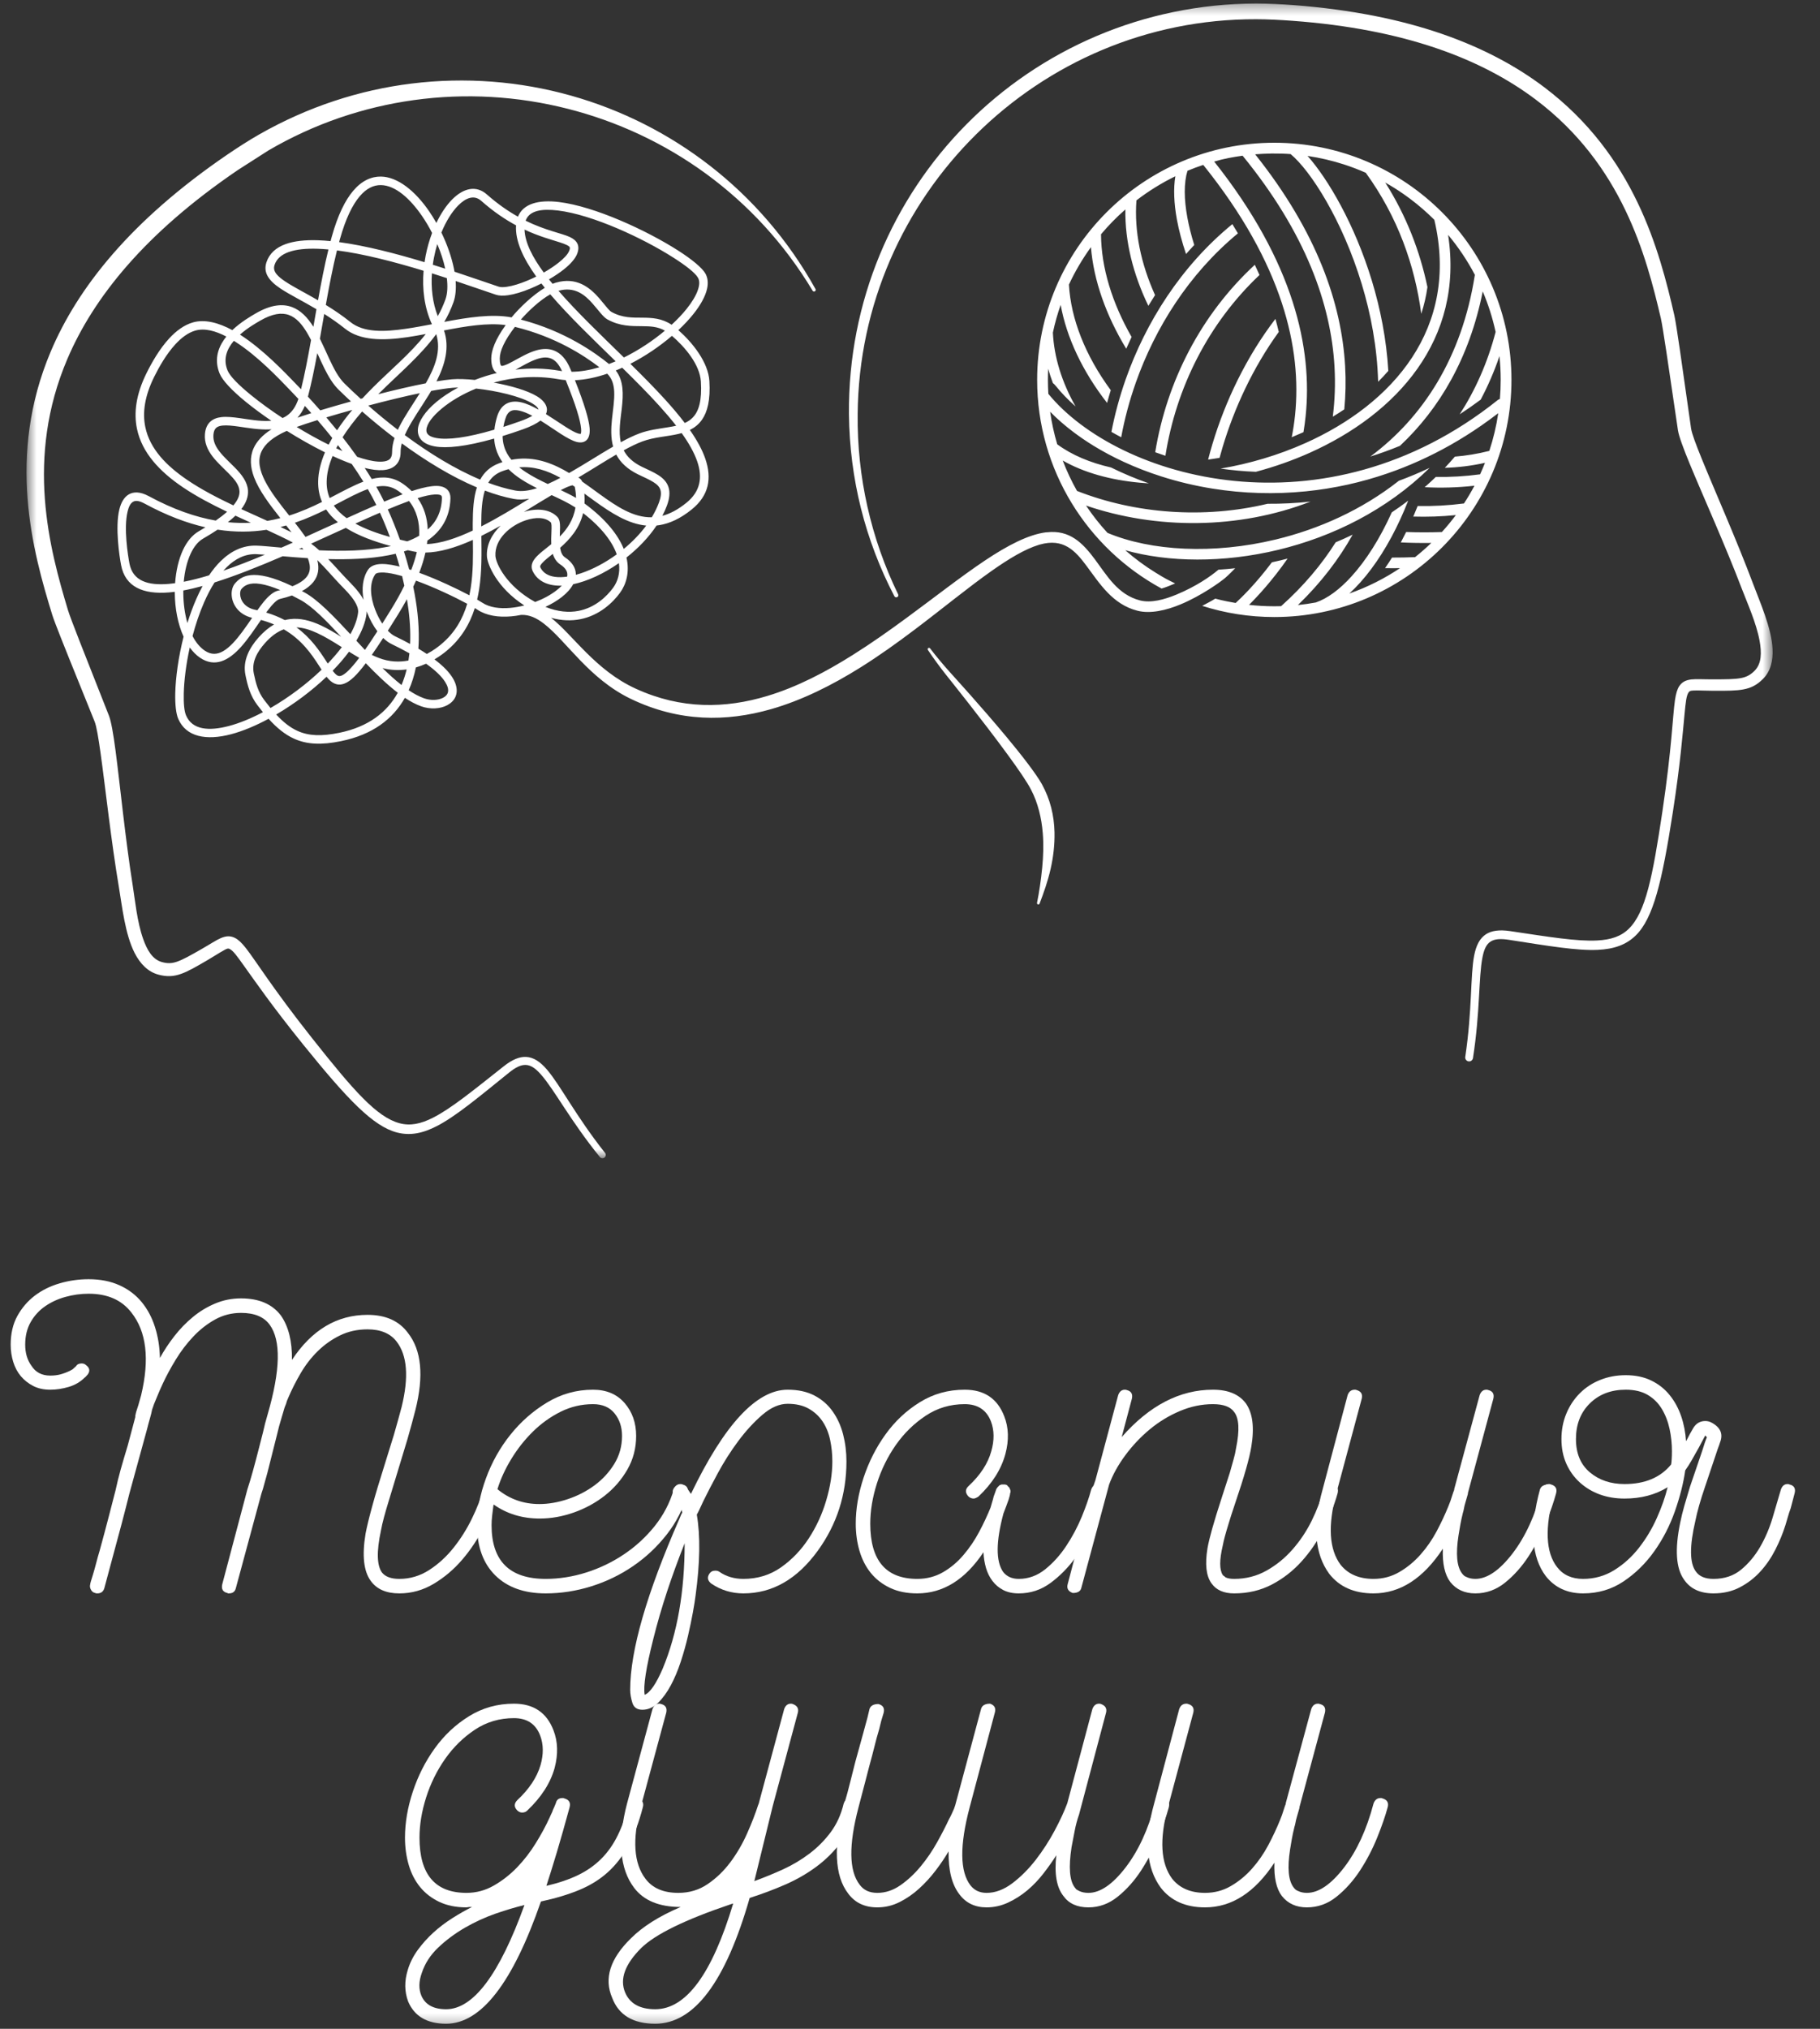
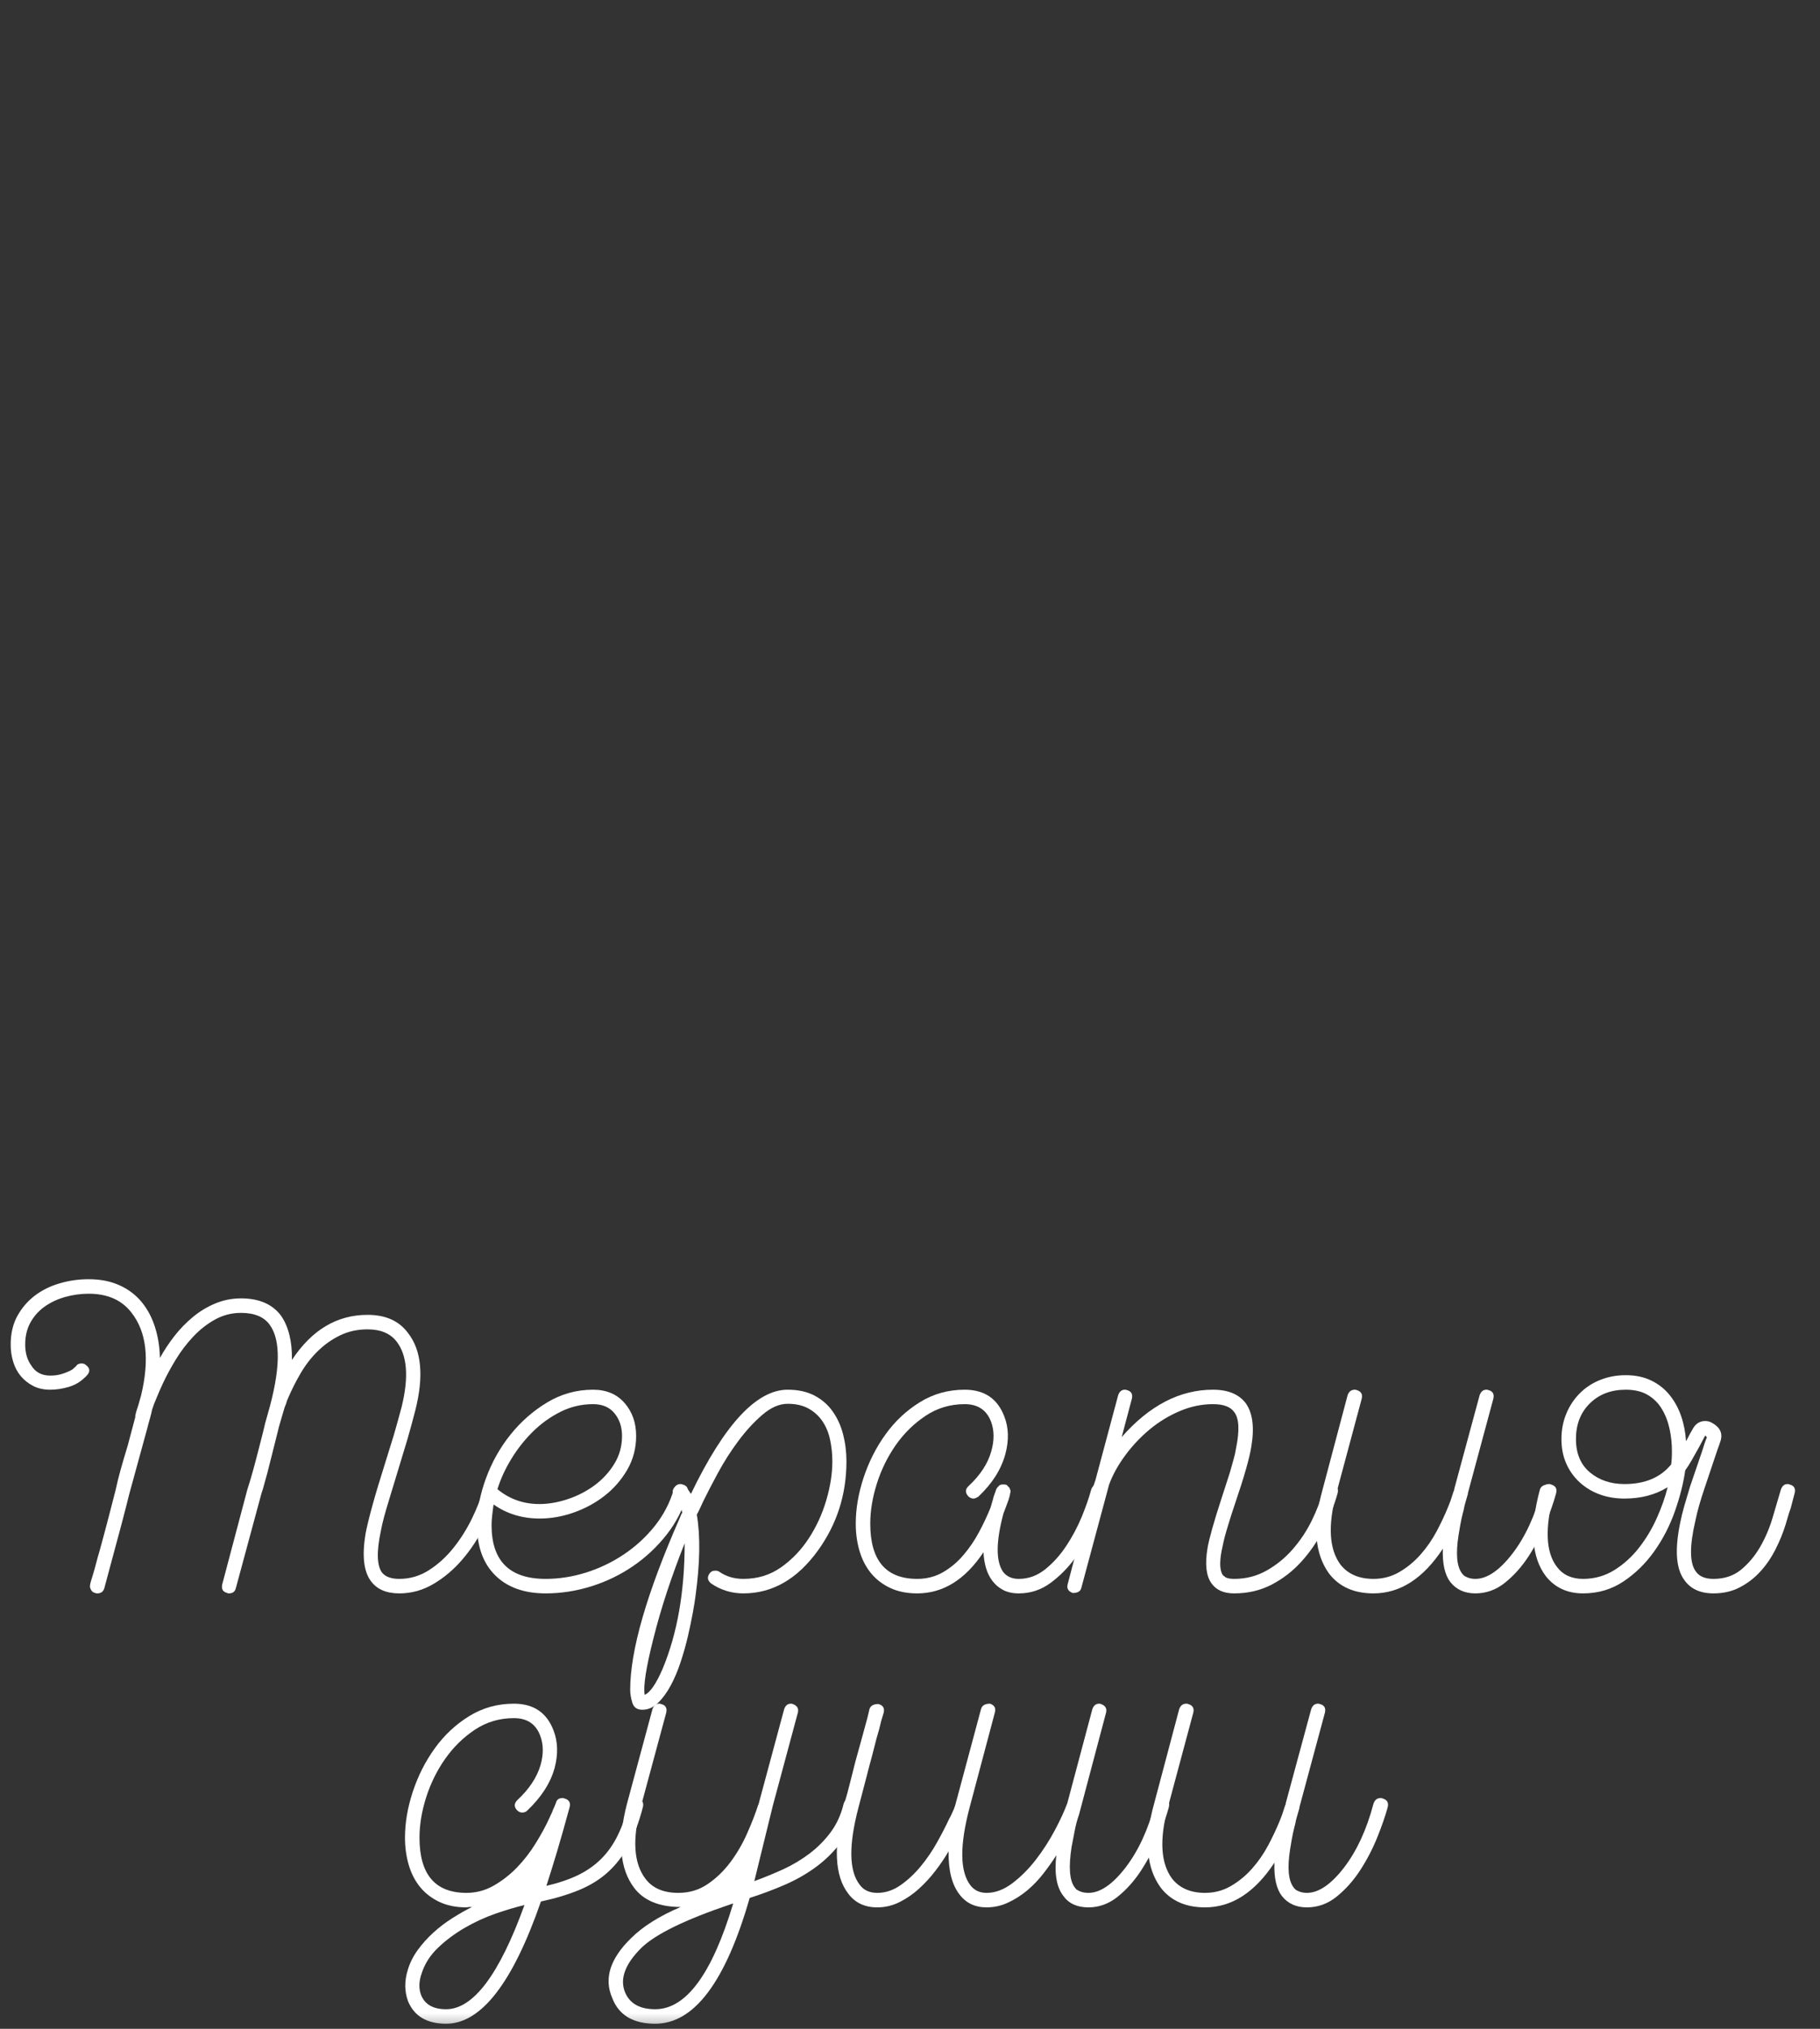
<svg xmlns="http://www.w3.org/2000/svg" width="175" height="195" viewBox="0 0 175 195" fill="none">
  <rect x="0" y="0" width="175" height="195" fill="#333333" stroke="none" />
  <mask id="mask0_278_59" style="mask-type:luminance" maskUnits="userSpaceOnUse" x="2" y="0" width="169" height="112">
    <path d="M2.549 0.336H170.446V111.327H2.549V0.336Z" fill="white" />
  </mask>
  <g mask="url(#mask0_278_59)">
-     <path fill-rule="evenodd" clip-rule="evenodd" d="M78.412 27.782C73.16 18.34 64.567 11.915 54.924 9.197C49.976 7.802 44.751 7.393 39.569 8.032C34.555 8.649 29.583 10.266 24.922 12.923C24.419 13.209 23.892 13.53 23.371 13.862C22.854 14.191 22.343 14.53 21.87 14.851C12.555 21.204 7.452 27.684 4.868 33.813C0.638 43.844 3.128 52.949 5.031 59.118C5.129 59.438 5.426 60.216 5.823 61.222C6.797 63.693 8.394 67.582 9.096 69.347C9.283 69.816 9.461 70.905 9.668 72.374C10.13 75.664 10.674 80.766 11.439 85.314C11.738 87.09 12.022 89.775 12.937 91.581C13.475 92.641 14.227 93.414 15.25 93.684C16.044 93.891 16.668 93.869 17.42 93.602C18.07 93.373 18.833 92.938 19.961 92.278C20.625 91.891 21.1 91.571 21.479 91.367C21.73 91.23 21.888 91.116 22.07 91.205C22.427 91.376 22.779 91.882 23.428 92.786C24.476 94.244 26.135 96.669 29.184 100.439C33.418 105.673 35.887 108.271 38.191 108.856C39.428 109.17 40.635 108.948 42.031 108.221C43.811 107.298 45.933 105.533 48.945 103.098C49.576 102.588 50.084 102.339 50.557 102.358C51.079 102.379 51.527 102.725 52.022 103.286C53.325 104.765 54.813 107.671 57.677 111.207C57.788 111.344 57.988 111.367 58.125 111.257C58.262 111.147 58.284 110.947 58.175 110.81C55.339 107.226 53.876 104.295 52.585 102.797C51.929 102.033 51.292 101.623 50.592 101.587C49.973 101.557 49.281 101.82 48.449 102.478C45.472 104.832 43.379 106.547 41.627 107.434C40.455 108.026 39.453 108.235 38.423 107.962C36.235 107.383 33.984 104.808 30.006 99.782C26.213 94.993 24.614 92.368 23.644 91.131C23.232 90.604 22.897 90.301 22.589 90.149C22.163 89.937 21.753 89.946 21.232 90.167C20.791 90.354 20.227 90.738 19.358 91.234C18.314 91.829 17.612 92.23 17.013 92.436C16.513 92.607 16.099 92.616 15.575 92.472C14.66 92.223 14.145 91.319 13.766 90.251C13.182 88.606 12.988 86.537 12.76 85.098C12.039 80.556 11.546 75.463 11.114 72.178C10.899 70.538 10.685 69.329 10.482 68.804C9.882 67.261 8.617 64.1 7.67 61.673C7.11 60.237 6.661 59.064 6.54 58.659C4.763 52.755 2.4 44.057 6.48 34.496C8.988 28.619 13.921 22.424 22.881 16.336L25.81 14.461C30.243 11.868 34.988 10.289 39.778 9.623C44.759 8.93 49.788 9.236 54.586 10.455C64.096 12.869 72.695 18.866 78.136 27.942C78.179 28.018 78.277 28.044 78.353 28C78.43 27.957 78.456 27.859 78.412 27.782ZM86.359 57.122C85.061 54.463 84.064 51.633 83.401 48.678C82.762 45.827 82.434 42.857 82.467 39.807C82.554 29.268 86.918 19.776 93.867 12.906C100.786 6.068 110.282 1.818 120.781 1.848C121.333 1.848 121.925 1.865 122.516 1.892C123.111 1.92 123.708 1.957 124.264 1.999C135.108 2.792 142.506 5.697 147.634 9.547C155.982 15.817 158.286 24.573 159.698 30.598C159.795 31.012 159.991 32.257 160.224 33.785C160.613 36.36 161.094 39.73 161.343 41.365C161.429 41.919 161.847 43.064 162.473 44.581C163.736 47.645 165.849 52.306 167.489 56.604C168.01 57.968 168.874 59.865 169.19 61.586C169.399 62.725 169.393 63.784 168.712 64.469C168.319 64.865 167.945 65.068 167.414 65.172C166.788 65.292 165.977 65.294 164.77 65.298C163.772 65.301 163.093 65.249 162.619 65.306C162.074 65.373 161.727 65.562 161.469 65.945C161.282 66.228 161.147 66.651 161.053 67.304C160.829 68.859 160.75 71.93 159.85 77.972C158.903 84.312 158.235 87.666 156.628 89.258C155.871 90.007 154.898 90.325 153.588 90.394C151.626 90.499 148.959 90.054 145.205 89.495C144.146 89.338 143.409 89.457 142.884 89.795C142.289 90.179 141.936 90.857 141.744 91.856C141.371 93.8 141.564 97.069 140.891 101.587C140.859 101.792 141 101.983 141.205 102.015C141.409 102.045 141.6 101.904 141.632 101.701C142.332 97.205 142.162 93.945 142.546 92.013C142.69 91.289 142.897 90.77 143.331 90.495C143.727 90.245 144.285 90.207 145.079 90.33C148.906 90.927 151.63 91.389 153.633 91.296C155.206 91.223 156.362 90.81 157.277 89.918C158.975 88.256 159.806 84.773 160.841 78.123C161.586 73.333 161.803 70.404 161.977 68.618C162.088 67.499 162.141 66.878 162.366 66.547C162.488 66.366 162.693 66.376 162.997 66.367C163.429 66.355 164.002 66.392 164.77 66.395C166.071 66.399 166.947 66.394 167.623 66.266C168.394 66.122 168.935 65.836 169.508 65.266C170.246 64.534 170.502 63.505 170.437 62.34C170.325 60.324 169.224 57.869 168.593 56.186C166.974 51.87 164.884 47.184 163.633 44.106C163.071 42.721 162.676 41.681 162.603 41.177C162.361 39.541 161.898 36.169 161.522 33.592C161.291 32.012 161.09 30.725 160.992 30.298C159.552 24.03 157.154 14.943 148.502 8.397C143.216 4.396 135.583 1.34 124.376 0.491C123.807 0.448 123.196 0.411 122.587 0.382C121.971 0.354 121.356 0.336 120.781 0.336C109.889 0.368 100.018 4.784 92.919 11.958C85.851 19.104 81.54 28.967 81.629 39.807C81.663 42.916 82.054 45.936 82.775 48.828C83.519 51.805 84.609 54.645 85.996 57.304C86.046 57.405 86.169 57.445 86.269 57.394C86.368 57.344 86.41 57.221 86.359 57.122ZM99.964 86.841C100.352 85.822 100.75 84.711 101.02 83.521C101.279 82.385 101.42 81.194 101.395 79.997C101.377 79.199 101.275 78.398 101.073 77.611C100.876 76.839 100.573 76.085 100.173 75.354C99.617 74.369 98.278 72.63 96.784 70.835C94.363 67.925 91.556 64.854 91.286 64.551C90.964 64.191 90.648 63.826 90.339 63.454C90.029 63.083 89.728 62.705 89.431 62.322C89.39 62.265 89.31 62.252 89.251 62.293C89.195 62.334 89.181 62.415 89.222 62.473C89.495 62.878 89.773 63.277 90.061 63.671C90.349 64.065 90.644 64.454 90.946 64.837C91.228 65.193 94.481 69.237 96.88 72.519C97.889 73.9 98.749 75.138 99.142 75.908C99.485 76.559 99.725 77.234 99.905 77.915C100.092 78.622 100.205 79.339 100.265 80.057C100.359 81.18 100.317 82.299 100.212 83.389C100.096 84.581 99.928 85.722 99.716 86.769C99.697 86.838 99.737 86.91 99.805 86.93C99.873 86.949 99.945 86.909 99.964 86.841ZM50.096 59.104C49.781 59.168 49.464 59.215 49.152 59.242C47.93 59.352 46.772 59.173 45.923 58.613C45.849 58.563 45.759 58.506 45.655 58.446C45.169 59.985 44.329 61.417 42.895 62.596C42.708 62.751 42.321 63.058 41.778 63.376C42.116 63.631 42.405 63.876 42.651 64.111C43.3 64.729 43.656 65.288 43.811 65.764C44.116 66.706 43.72 67.395 43.011 67.778C42.348 68.138 41.371 68.202 40.492 67.886C39.983 67.704 39.461 67.424 38.931 67.073C37.793 69.094 35.849 70.612 32.787 71.237C30.898 71.624 29.504 71.557 28.27 70.998C27.417 70.612 26.638 69.985 25.825 69.087C24.581 69.757 23.348 70.274 22.22 70.572C19.823 71.205 17.889 70.829 17.139 69.093C16.931 68.613 16.826 67.741 16.851 66.632C16.887 65.129 17.151 63.17 17.652 61.194C17.104 59.991 16.818 58.491 16.807 57.004V56.885C16.627 56.907 16.451 56.926 16.279 56.94C13.759 57.151 12.044 56.415 11.643 54.319C11.488 53.507 11.056 50.694 11.473 48.976C11.637 48.294 11.943 47.775 12.385 47.519C12.839 47.258 13.464 47.234 14.304 47.688C16.688 48.977 18.823 49.703 20.747 50.037C21.176 49.738 21.536 49.457 21.836 49.189C20.342 48.476 18.865 47.702 17.567 46.823C15.347 45.321 13.647 43.51 13.171 41.216C12.851 39.678 13.074 37.914 14.086 35.87C14.584 34.863 15.333 33.539 16.278 32.518C16.945 31.799 17.71 31.23 18.551 30.989C19.692 30.663 21.02 31.017 22.339 31.73C23.15 30.96 24.101 30.404 24.611 30.11C26.063 29.273 27.183 29.184 28.078 29.515C28.917 29.825 29.578 30.522 30.133 31.409L30.288 30.52C30.317 30.353 30.346 30.184 30.375 30.015L30.427 29.719C29.058 28.909 27.824 28.305 26.962 27.729C25.818 26.963 25.299 26.192 25.619 25.213C25.895 24.372 26.532 23.801 27.454 23.465C28.289 23.16 29.367 23.05 30.602 23.094C30.981 23.106 31.377 23.135 31.785 23.175C31.825 23.027 31.864 22.88 31.905 22.734C32.488 20.655 33.198 19.235 33.964 18.336C34.8 17.354 35.714 16.96 36.631 16.972C38.249 16.996 39.932 18.372 41.252 20.292C41.501 20.655 41.738 21.035 41.959 21.427C42.4 20.507 42.924 19.728 43.478 19.17C44.578 18.062 45.799 17.791 46.817 18.692C47.868 19.621 48.874 20.308 49.804 20.826C50.307 19.58 51.774 19.18 53.743 19.418C57.173 19.833 62.174 22.143 65.199 24.078C66.553 24.942 67.515 25.752 67.821 26.281C68.056 26.689 68.111 27.189 67.988 27.752C67.828 28.477 67.36 29.329 66.654 30.208C66.251 30.71 65.769 31.223 65.227 31.731C66.611 32.951 68.102 34.824 68.21 36.628C68.319 38.455 68.02 39.599 67.497 40.343C67.183 40.79 66.787 41.101 66.333 41.327C67.004 42.288 67.519 43.216 67.819 44.093C68.459 45.958 68.183 47.62 66.508 48.97C65.41 49.857 64.381 50.315 63.407 50.474C63.316 50.489 63.225 50.5 63.136 50.51C62.367 51.662 61.352 52.71 60.237 53.587C60.558 54.974 60.219 56.152 59.617 56.976C58.949 57.889 57.663 59.158 55.778 59.52C54.961 59.678 54.031 59.667 52.988 59.381C55.115 61.051 57.233 64.414 61.129 66.193C65.515 68.203 69.753 68.106 73.767 66.897C76.643 66.032 79.398 64.588 82.022 62.936C83.786 61.827 85.49 60.624 87.121 59.425C89.869 57.408 92.417 55.405 94.703 53.877C96.893 52.415 98.862 51.394 100.547 51.169C100.587 51.163 100.626 51.162 100.663 51.164C102.855 50.911 104.104 52.184 105.283 53.767C106.428 55.302 107.481 57.175 109.636 57.715C110.67 57.972 111.932 57.643 113.124 57.148C115.008 56.365 116.386 55.409 117.129 54.782C117.129 54.782 117.14 54.773 117.161 54.755C117.693 54.723 118.228 54.677 118.767 54.617C118.17 55.242 117.788 55.564 117.788 55.564C117.341 55.939 115.525 57.256 113.516 58.091C112.109 58.675 110.609 59.011 109.387 58.706C106.983 58.105 105.74 56.091 104.464 54.377C103.38 52.921 102.26 51.705 99.996 52.338C99.968 52.344 99.941 52.353 99.913 52.36C98.554 52.775 97.04 53.685 95.375 54.855C93.135 56.428 90.648 58.481 87.941 60.523C86.295 61.766 84.569 63.004 82.773 64.13C80.039 65.844 77.144 67.3 74.138 68.162C69.839 69.393 65.31 69.403 60.666 67.178C56.618 65.23 54.495 61.643 52.295 59.941C51.598 59.403 50.896 59.064 50.096 59.104ZM35.172 63.746C34.736 64.324 34.365 64.757 34.044 65.065C33.364 65.718 32.829 65.871 32.387 65.772C32.106 65.709 31.843 65.54 31.59 65.27C31.526 65.202 31.463 65.128 31.399 65.046C29.968 66.407 28.27 67.675 26.556 68.676C27.233 69.405 27.887 69.925 28.607 70.252C29.705 70.749 30.945 70.778 32.622 70.435C35.439 69.859 37.215 68.452 38.247 66.585C37.23 65.808 36.192 64.807 35.172 63.746ZM25.096 59.586C24.497 60.453 23.856 61.421 23.169 62.184C21.986 63.498 20.661 64.191 19.227 63.214C18.859 62.964 18.533 62.63 18.247 62.233C17.89 63.851 17.699 65.411 17.67 66.651C17.648 67.604 17.713 68.355 17.892 68.769C18.492 70.159 20.088 70.288 22.011 69.78C23.036 69.509 24.152 69.048 25.281 68.452C25.108 68.242 24.934 68.019 24.755 67.784C24.067 66.874 23.82 65.954 23.6 64.88C23.32 63.517 23.966 62.283 24.859 61.276C25.358 60.714 25.857 60.306 26.355 60.021C25.969 59.857 25.551 59.71 25.096 59.586ZM27.288 60.489C26.683 60.709 26.08 61.134 25.472 61.82C24.75 62.635 24.177 63.613 24.402 64.717C24.598 65.666 24.801 66.485 25.409 67.289C25.615 67.56 25.814 67.813 26.009 68.051C27.749 67.049 29.479 65.756 30.921 64.37C30.833 64.234 30.74 64.09 30.643 63.941C29.954 62.877 29.02 61.495 27.288 60.489ZM40.968 63.793C40.667 63.928 40.339 64.051 39.988 64.152C39.831 64.922 39.604 65.656 39.298 66.344C39.796 66.677 40.287 66.943 40.769 67.116C41.415 67.347 42.134 67.322 42.621 67.058C42.848 66.936 43.021 66.76 43.074 66.522C43.133 66.251 43.044 65.926 42.798 65.539C42.47 65.025 41.886 64.442 40.968 63.793ZM36.779 64.213C37.391 64.814 38.002 65.37 38.608 65.842C38.812 65.364 38.975 64.862 39.101 64.342C38.386 64.443 37.602 64.428 36.779 64.213ZM33.558 62.638C33.104 63.252 32.574 63.867 31.986 64.468C32.012 64.502 32.038 64.537 32.065 64.569C32.232 64.773 32.382 64.931 32.566 64.973C32.661 64.993 32.762 64.973 32.879 64.92C33.056 64.84 33.251 64.692 33.476 64.475C33.782 64.181 34.131 63.772 34.541 63.228C34.213 63.04 33.885 62.841 33.558 62.638ZM28.503 60.299C29.878 61.307 30.701 62.523 31.331 63.495L31.514 63.779C32.015 63.257 32.472 62.729 32.867 62.203C32.073 61.701 31.283 61.21 30.494 60.846C29.828 60.539 29.166 60.324 28.503 60.299ZM36.845 61.319C36.445 61.935 36.081 62.476 35.75 62.947C35.965 63.05 36.179 63.145 36.395 63.228C37.435 63.635 38.415 63.654 39.273 63.488C39.31 63.26 39.341 63.028 39.367 62.794C38.852 62.505 38.278 62.206 37.636 61.896C37.375 61.771 37.107 61.574 36.845 61.319ZM40.002 55.81C39.918 56.004 39.829 56.199 39.735 56.395C40.094 58.114 40.298 59.861 40.265 61.525C40.26 61.802 40.247 62.076 40.229 62.347C40.52 62.52 40.79 62.69 41.04 62.856C41.702 62.509 42.171 62.131 42.375 61.964C43.725 60.853 44.491 59.493 44.924 58.033C43.706 57.376 41.786 56.459 40.002 55.81ZM27.18 53.464C24.924 54.438 22.678 55.337 20.632 55.982C20.261 56.561 19.926 57.207 19.627 57.891C19.178 58.915 18.807 60.024 18.513 61.135C18.82 61.726 19.211 62.211 19.688 62.536C20.314 62.963 20.902 62.909 21.459 62.586C22.109 62.21 22.714 61.508 23.287 60.738C23.616 60.297 23.935 59.833 24.241 59.385C22.815 59.035 22.281 57.946 22.271 57.099C22.267 56.669 22.401 56.296 22.609 56.062C23.146 55.456 24.231 54.487 28.117 56.347C28.484 56.199 28.786 56.038 29.032 55.864C29.464 55.557 29.701 55.214 29.77 54.828C29.835 54.461 29.76 54.067 29.596 53.649C28.725 53.595 27.908 53.527 27.18 53.464ZM35.256 58.754C35.258 58.83 35.254 58.908 35.244 58.984C35.146 59.797 34.8 60.678 34.264 61.581C34.467 61.799 34.671 62.02 34.876 62.24C34.946 62.316 35.018 62.393 35.09 62.469C35.446 61.96 35.843 61.366 36.286 60.677C35.898 60.16 35.551 59.533 35.298 58.865C35.284 58.829 35.27 58.791 35.256 58.754ZM39.129 57.588C38.871 58.062 38.59 58.547 38.285 59.042C37.932 59.61 37.602 60.138 37.294 60.622C37.521 60.861 37.757 61.047 37.991 61.158C38.513 61.41 38.993 61.655 39.433 61.896C39.439 61.767 39.443 61.639 39.446 61.508C39.472 60.233 39.352 58.909 39.129 57.588ZM28.072 57.235C27.728 57.357 27.345 57.469 26.917 57.57C26.753 57.609 26.591 57.733 26.413 57.899C26.191 58.109 25.961 58.388 25.721 58.706C25.68 58.762 25.638 58.818 25.596 58.876C26.264 59.076 26.856 59.323 27.385 59.601C27.544 59.561 27.705 59.53 27.864 59.511C28.852 59.385 29.845 59.644 30.838 60.102C31.492 60.404 32.148 60.795 32.806 61.207C31.375 59.664 30.04 58.292 28.902 57.671C28.611 57.512 28.335 57.367 28.072 57.235ZM30.513 53.834C30.614 54.233 30.64 54.615 30.575 54.973C30.454 55.654 30 56.29 29.036 56.813C29.122 56.859 29.208 56.904 29.295 56.953C30.56 57.643 32.076 59.222 33.688 60.958C34.09 60.241 34.351 59.541 34.431 58.886C34.474 58.53 34.325 58.17 34.116 57.826C33.743 57.212 33.162 56.654 32.779 56.257C32.048 55.502 31.314 54.612 30.513 53.834ZM38.664 55.37C38.453 55.309 38.249 55.255 38.051 55.21C37.504 55.081 37.017 55.01 36.631 55.03C36.37 55.044 36.163 55.074 36.066 55.222C35.475 56.117 35.624 57.415 36.065 58.576C36.25 59.065 36.488 59.534 36.757 59.94C37.018 59.526 37.295 59.083 37.587 58.61C38.083 57.809 38.514 57.036 38.878 56.291C38.812 55.983 38.74 55.676 38.664 55.37ZM19.482 56.322C18.837 56.499 18.216 56.646 17.628 56.755C17.626 56.837 17.626 56.917 17.626 56.998C17.633 57.988 17.762 58.988 18.02 59.882C18.267 59.085 18.552 58.302 18.877 57.562C19.066 57.131 19.268 56.716 19.482 56.322ZM118.811 57.956C117.52 57.733 116.976 57.568 116.854 57.538C116.435 57.802 115.913 58.06 115.596 58.233C117.783 58.931 120.112 59.307 122.53 59.307C135.115 59.307 145.332 49.095 145.332 36.514C145.332 23.934 135.115 13.72 122.53 13.72C109.943 13.72 99.726 23.934 99.726 36.514C99.726 45.174 104.568 52.712 111.691 56.57C112.094 56.451 112.612 56.246 112.995 56.077C112.251 55.713 112.058 55.623 111.128 55.049C110.09 54.41 109.111 53.686 108.199 52.888C112.343 54.053 117.618 54.122 122.902 52.849C128.112 51.595 133.328 49.039 137.468 44.968L137.452 44.976C136.969 45.203 136.481 45.42 135.989 45.626C135.504 45.83 135.016 46.021 134.524 46.203L134.51 46.207C130.944 49.017 126.8 50.86 122.663 51.856C116.671 53.299 110.688 52.974 106.49 51.218C105.737 50.399 105.046 49.521 104.425 48.593C111.16 50.893 119.082 50.903 126.011 48.211C124.617 48.363 123.24 48.431 121.884 48.421C115.743 49.888 109.154 49.384 103.559 47.187C103.031 46.253 102.572 45.276 102.184 44.264C104.215 45.426 106.767 46.134 109.588 46.394C109.878 46.422 110.173 46.444 110.471 46.461C109.19 46.012 107.972 45.499 106.828 44.932C104.828 44.477 103.058 43.739 101.656 42.703C101.355 41.689 101.125 40.645 100.975 39.575L100.995 39.596C101.679 40.289 102.418 40.927 103.195 41.513C103.815 41.982 104.46 42.419 105.121 42.828C106.069 43.41 107.052 43.932 108.062 44.397C109.228 44.935 110.428 45.397 111.651 45.788C113.269 46.306 114.929 46.699 116.609 46.967C119.567 47.439 122.587 47.526 125.568 47.224C126.923 47.089 128.271 46.871 129.604 46.577C130.88 46.293 132.14 45.938 133.376 45.514C135.482 44.792 137.519 43.869 139.457 42.774C140.469 42.201 141.454 41.583 142.409 40.921C142.964 40.537 143.511 40.137 144.047 39.726L144.063 39.712C143.879 40.959 143.59 42.169 143.204 43.338C142.076 43.623 140.971 43.803 139.892 43.89C139.578 44.258 139.255 44.617 138.926 44.965C140.181 44.931 141.47 44.776 142.787 44.486C142.64 44.859 142.484 45.227 142.317 45.59C140.88 45.784 139.459 45.866 138.059 45.842C137.709 46.181 137.353 46.509 136.989 46.827C138.559 46.91 140.156 46.867 141.774 46.686C141.463 47.271 141.128 47.84 140.766 48.392C139.261 48.586 137.774 48.664 136.313 48.638C136.176 48.981 136.036 49.319 135.893 49.651C137.237 49.691 138.603 49.647 139.986 49.508C139.565 50.074 139.115 50.618 138.643 51.138C137.475 51.178 136.328 51.177 135.207 51.135C135.049 51.456 134.887 51.77 134.722 52.078C134.713 52.097 134.701 52.116 134.69 52.136C135.652 52.181 136.631 52.198 137.625 52.184C137.128 52.664 136.606 53.119 136.066 53.551C135.316 53.58 134.577 53.594 133.848 53.592C133.629 53.942 133.405 54.281 133.179 54.608C133.654 54.615 134.133 54.616 134.616 54.609C133.113 55.615 131.478 56.438 129.744 57.047C131.178 55.742 132.582 53.875 133.81 51.588C134.383 50.518 134.92 49.358 135.403 48.123C134.887 48.516 134.358 48.891 133.824 49.248C132.696 51.751 131.352 53.866 129.942 55.413C128.814 56.651 127.65 57.521 126.523 57.907C125.956 58.013 125.381 58.096 124.8 58.155C127.028 56.005 128.754 53.729 130.062 51.39C129.522 51.651 128.978 51.896 128.43 52.126C127.085 54.255 125.359 56.318 123.183 58.263C122.966 58.27 122.749 58.273 122.53 58.273C121.708 58.273 120.897 58.227 120.1 58.138C120.942 57.301 122.346 55.788 123.809 53.688C123.586 53.746 123.366 53.803 123.145 53.855C122.862 53.923 122.578 53.988 122.295 54.049C120.706 56.167 119.298 57.513 118.811 57.956ZM59.511 54.126C58.052 55.143 56.485 55.864 55.114 56.153C54.884 56.582 54.506 57.007 54.01 57.393C53.566 57.737 53.032 58.058 52.444 58.332C53.66 58.819 54.72 58.89 55.623 58.717C57.263 58.4 58.374 57.288 58.956 56.492C59.4 55.886 59.642 55.077 59.511 54.126ZM26.953 56.718C26.186 56.397 25.569 56.214 25.067 56.131C23.947 55.947 23.493 56.298 23.222 56.604C23.126 56.714 23.088 56.892 23.09 57.09C23.097 57.678 23.517 58.405 24.546 58.614C24.614 58.628 24.681 58.642 24.746 58.656C24.945 58.375 25.139 58.112 25.328 57.878C25.814 57.278 26.294 56.875 26.729 56.773C26.805 56.755 26.88 56.737 26.953 56.718ZM48.145 50.523C47.532 50.867 46.907 51.202 46.283 51.509C46.303 53.158 46.339 54.938 46.069 56.657C46.016 56.983 45.954 57.307 45.879 57.628C46.081 57.744 46.249 57.846 46.374 57.929C47.084 58.397 48.057 58.519 49.079 58.426C49.519 58.388 49.97 58.307 50.413 58.194C47.777 56.496 46.866 54.249 46.82 53.487C46.752 52.356 47.309 51.315 48.145 50.523ZM52.986 50.236C52.44 49.684 51.482 49.698 50.545 50.012C49.046 50.514 47.543 51.834 47.638 53.437C47.682 54.164 48.689 56.343 51.458 57.863C52.236 57.567 52.95 57.18 53.505 56.747C53.696 56.599 53.869 56.447 54.017 56.291C52.734 56.334 51.727 55.896 51.238 54.933C51.05 54.562 51.09 54.209 51.316 53.848C51.476 53.591 51.753 53.323 52.099 53.033C52.366 52.812 52.68 52.573 53.007 52.304C52.999 52.14 52.997 51.974 53 51.809C53.006 51.324 53.047 50.853 53.029 50.503C53.024 50.399 52.993 50.261 52.986 50.236ZM38.051 53.222C37.836 53.273 37.617 53.321 37.396 53.364C35.568 53.72 33.507 53.787 31.559 53.738C32.186 54.391 32.779 55.08 33.368 55.687C33.785 56.119 34.411 56.733 34.816 57.401C34.867 57.485 34.916 57.571 34.96 57.657C34.769 56.604 34.862 55.56 35.382 54.771C35.564 54.496 35.875 54.312 36.305 54.241C36.794 54.162 37.467 54.23 38.239 54.413C38.298 54.427 38.359 54.442 38.422 54.457C38.304 54.039 38.179 53.627 38.051 53.222ZM45.469 51.892C45.424 51.913 45.378 51.934 45.331 51.953C43.781 52.638 42.255 53.096 40.906 53.111C40.769 53.729 40.571 54.378 40.312 55.053C42.04 55.687 43.882 56.557 45.132 57.217C45.18 56.99 45.223 56.761 45.259 56.529C45.501 54.986 45.49 53.392 45.469 51.892ZM19.753 50.683C17.979 50.28 16.041 49.56 13.914 48.408C13.42 48.142 13.061 48.075 12.796 48.229C12.518 48.389 12.372 48.742 12.268 49.168C11.879 50.776 12.303 53.406 12.448 54.165C12.768 55.835 14.203 56.291 16.212 56.124C16.415 56.108 16.623 56.084 16.837 56.055C16.92 54.882 17.174 53.765 17.59 52.87C17.968 52.061 18.48 51.429 19.111 51.065C19.337 50.935 19.55 50.807 19.753 50.683ZM20.923 50.907C20.511 51.184 20.045 51.471 19.521 51.775C19.023 52.062 18.632 52.575 18.333 53.216C17.978 53.98 17.756 54.922 17.669 55.917C18.432 55.769 19.247 55.558 20.101 55.3C20.447 54.786 20.82 54.324 21.222 53.931C22.202 52.968 23.346 52.408 24.647 52.444C25.18 52.459 26.023 52.542 27.061 52.635C27.428 52.476 27.795 52.315 28.162 52.152C27.395 51.744 26.535 51.337 25.625 50.921C24.203 51.141 22.646 51.175 20.923 50.907ZM53.154 53.235C52.747 53.56 52.383 53.84 52.145 54.107C52.001 54.267 51.887 54.402 51.969 54.562C52.235 55.085 52.731 55.358 53.357 55.445C53.714 55.495 54.11 55.485 54.532 55.425C54.55 55.34 54.556 55.254 54.55 55.168C54.527 54.84 54.304 54.54 53.877 54.259C53.514 54.019 53.285 53.66 53.154 53.235ZM56.069 49.318C55.714 50.806 54.78 51.845 53.862 52.649L53.873 52.724C53.934 53.074 54.05 53.392 54.329 53.574C55.028 54.036 55.329 54.575 55.367 55.111C55.371 55.158 55.371 55.204 55.371 55.25C55.536 55.206 55.703 55.154 55.873 55.098C56.99 54.723 58.186 54.095 59.302 53.282C58.885 52.096 57.897 50.741 56.069 49.318ZM25.47 53.314C25.137 53.288 24.852 53.27 24.624 53.263C23.546 53.233 22.607 53.718 21.796 54.515C21.687 54.623 21.579 54.735 21.475 54.853C22.757 54.413 24.104 53.886 25.47 53.314ZM39.206 52.884C39.086 52.925 38.963 52.967 38.84 53.004C39.018 53.566 39.186 54.139 39.339 54.72C39.406 54.741 39.474 54.763 39.54 54.785C39.771 54.187 39.951 53.612 40.08 53.06C39.979 53.046 39.879 53.028 39.779 53.008C39.587 52.967 39.396 52.927 39.206 52.884ZM33.255 50.738C32.175 51.228 31.054 51.743 29.915 52.255C30.184 52.451 30.444 52.665 30.697 52.894C32.84 52.988 35.187 52.959 37.24 52.56C37.357 52.537 37.474 52.513 37.59 52.487C35.929 52.037 34.461 51.488 33.312 50.774L33.255 50.738ZM29.036 52.648L28.748 52.776L29.176 52.808L29.036 52.648ZM56.189 47.44C56.219 47.775 56.222 48.092 56.204 48.393C58.279 49.929 59.436 51.422 59.976 52.762C60.783 52.098 61.526 51.34 62.136 50.517C60.398 50.354 58.788 49.323 57.166 48.15C56.842 47.916 56.517 47.677 56.189 47.44ZM38.635 42.616C38.56 42.898 38.519 43.175 38.52 43.446C38.523 44.019 38.343 44.431 38.044 44.715C37.756 44.99 37.343 45.151 36.819 45.186C36.333 45.22 35.739 45.145 35.069 44.977C35.303 45.332 35.528 45.686 35.743 46.04C36.833 45.767 37.822 45.85 38.775 46.523C39.075 46.734 39.345 46.963 39.587 47.205C39.911 47.098 40.215 47.006 40.499 46.932C41.276 46.729 41.901 46.66 42.337 46.736C42.656 46.791 42.894 46.923 43.057 47.109C43.224 47.302 43.321 47.562 43.312 47.904C43.259 49.757 42.416 51.062 41.093 51.96C41.082 52.071 41.069 52.181 41.054 52.293C42.395 52.248 43.919 51.718 45.458 50.996C45.456 50.773 45.456 50.551 45.456 50.334C45.461 49.014 45.537 47.816 45.855 46.848C43.418 45.823 40.93 44.295 38.635 42.616ZM39.332 48.155C38.711 48.378 38.024 48.651 37.288 48.959C37.691 49.85 38.088 50.83 38.456 51.867C38.686 51.924 38.92 51.979 39.157 52.033C39.569 51.878 39.954 51.7 40.307 51.491C40.366 50.186 40.053 49.064 39.332 48.155ZM36.534 49.28C35.784 49.602 34.991 49.955 34.168 50.326C35.11 50.842 36.239 51.258 37.493 51.613C37.186 50.787 36.86 50.002 36.534 49.28ZM31.356 48.966C30.437 49.424 29.442 49.875 28.355 50.244C28.719 50.708 29.067 51.164 29.375 51.608C30.434 51.131 31.478 50.653 32.49 50.192C32.036 49.822 31.655 49.416 31.356 48.966ZM53.044 47.588C52.261 48.043 51.353 48.611 50.374 49.207C51.621 48.814 52.867 48.933 53.588 49.679C53.689 49.784 53.77 49.937 53.811 50.143C53.869 50.431 53.853 50.864 53.833 51.346C53.831 51.419 53.826 51.494 53.825 51.57C54.52 50.868 55.138 49.981 55.331 48.781C54.675 48.352 53.876 47.974 53.044 47.588ZM27.518 50.506C27.339 50.556 27.158 50.604 26.974 50.65C27.341 50.823 27.695 50.994 28.036 51.166C27.868 50.947 27.694 50.727 27.518 50.506ZM41.129 50.899C41.947 50.171 42.456 49.193 42.492 47.881C42.495 47.796 42.488 47.724 42.455 47.668C42.412 47.599 42.33 47.57 42.231 47.549C42.109 47.523 41.966 47.518 41.803 47.527C41.366 47.552 40.809 47.677 40.156 47.879C40.766 48.738 41.086 49.751 41.129 50.899ZM46.618 47.152C46.337 48.042 46.28 49.135 46.275 50.339C46.275 50.424 46.275 50.51 46.275 50.597C47.89 49.778 49.487 48.796 50.888 47.937C50.356 48.028 49.857 48.042 49.4 47.955C48.495 47.783 47.562 47.509 46.618 47.152ZM22.635 49.564C22.426 49.766 22.187 49.976 21.91 50.193C22.682 50.269 23.417 50.28 24.12 50.242C23.63 50.02 23.133 49.796 22.635 49.564ZM26.11 41.26C26.044 41.266 25.977 41.27 25.911 41.274C24.926 41.32 23.872 41.132 22.931 40.999C22.357 40.919 21.828 40.858 21.393 40.903C21.144 40.931 20.93 40.989 20.776 41.132C20.627 41.271 20.546 41.486 20.521 41.789C20.472 42.4 20.733 42.915 21.1 43.391C21.522 43.937 22.083 44.431 22.574 44.932C23.254 45.622 23.795 46.335 23.845 47.145C23.879 47.681 23.712 48.272 23.204 48.933C24.052 49.324 24.895 49.699 25.705 50.066C26.135 49.993 26.553 49.903 26.957 49.799C25.926 48.496 24.915 47.157 24.431 45.88C24.061 44.897 23.993 43.948 24.394 43.064C24.683 42.429 25.225 41.818 26.11 41.26ZM35.367 47.01C34.44 47.338 33.429 47.895 32.293 48.487C32.228 48.521 32.163 48.555 32.096 48.59C32.413 49.045 32.833 49.447 33.335 49.806C34.332 49.353 35.289 48.923 36.185 48.537C35.937 48.031 35.663 47.52 35.367 47.01ZM59.255 43.69C58.088 44.369 56.842 45.173 55.609 45.898C55.656 45.92 55.702 45.947 55.742 45.979C55.842 46.055 55.923 46.155 55.978 46.285C56.542 46.678 57.096 47.089 57.645 47.486C59.285 48.671 60.886 49.756 62.672 49.72C62.949 49.264 63.181 48.79 63.36 48.306C63.548 47.798 63.595 47.417 63.508 47.109C63.414 46.772 63.158 46.546 62.832 46.342C62.425 46.084 61.912 45.868 61.376 45.608C60.308 45.091 59.661 44.445 59.277 43.734L59.255 43.69ZM65.545 41.627C65.444 41.656 65.34 41.684 65.235 41.708C64.16 41.964 62.903 42.003 61.767 42.429C61.21 42.637 60.607 42.934 59.972 43.283C60.286 43.889 60.828 44.434 61.733 44.871C62.3 45.146 62.841 45.377 63.27 45.648C63.783 45.972 64.149 46.358 64.298 46.888C64.42 47.324 64.395 47.872 64.129 48.59C64.005 48.925 63.857 49.254 63.689 49.578C64.42 49.385 65.183 48.988 65.994 48.332C67.357 47.233 67.565 45.877 67.044 44.359C66.747 43.492 66.225 42.576 65.545 41.627ZM27.578 41.412C26.241 42.005 25.477 42.666 25.14 43.403C24.744 44.275 24.977 45.225 25.472 46.209C26.019 47.291 26.894 48.403 27.757 49.489L27.809 49.554C28.96 49.189 30.005 48.721 30.964 48.245C30.708 47.652 30.578 46.992 30.592 46.257C30.609 45.417 30.816 44.492 31.249 43.478C30.038 42.877 28.779 42.165 27.578 41.412ZM21.764 32.348C20.72 31.804 19.684 31.516 18.775 31.776C18.072 31.979 17.439 32.471 16.88 33.074C15.989 34.036 15.288 35.285 14.819 36.233C13.909 38.075 13.684 39.662 13.973 41.05C14.408 43.146 15.997 44.771 18.026 46.145C19.364 47.051 20.897 47.846 22.44 48.577C22.877 48.057 23.053 47.612 23.027 47.197C22.988 46.567 22.519 46.043 21.99 45.506C21.475 44.983 20.892 44.463 20.451 43.892C19.957 43.25 19.637 42.544 19.705 41.721C19.751 41.163 19.943 40.787 20.218 40.531C20.492 40.278 20.861 40.137 21.306 40.09C21.798 40.036 22.396 40.097 23.045 40.188C23.939 40.314 24.937 40.499 25.872 40.455C25.946 40.452 26.018 40.447 26.09 40.441C25.173 39.817 24.324 39.188 23.596 38.593C22.293 37.528 21.382 36.554 21.119 35.909C20.614 34.669 20.905 33.576 21.528 32.665C21.601 32.557 21.681 32.45 21.764 32.348ZM38.714 47.512C38.584 47.401 38.447 47.295 38.301 47.193C37.631 46.718 36.935 46.636 36.181 46.782C36.455 47.262 36.71 47.74 36.941 48.216C37.569 47.953 38.163 47.717 38.714 47.512ZM31.982 43.828C31.609 44.713 31.425 45.527 31.411 46.273C31.4 46.862 31.501 47.392 31.701 47.872C31.773 47.834 31.845 47.797 31.915 47.761C33.025 47.181 34.023 46.641 34.941 46.295C34.589 45.725 34.214 45.156 33.82 44.592C33.238 44.381 32.62 44.124 31.982 43.828ZM55.054 46.645C54.975 46.658 54.888 46.683 54.794 46.715C54.668 46.757 54.532 46.812 54.386 46.878C54.239 46.943 54.082 47.02 53.918 47.105C54.438 47.352 54.938 47.598 55.39 47.859C55.382 47.523 55.342 47.168 55.266 46.787L55.217 46.754C55.181 46.73 55.147 46.707 55.112 46.683L55.054 46.645ZM48.895 45.098C48.693 45.152 48.487 45.217 48.279 45.296C47.662 45.527 47.238 45.909 46.945 46.405C47.829 46.734 48.703 46.989 49.554 47.15C50.174 47.267 50.878 47.165 51.635 46.92C51.102 46.656 50.581 46.373 50.1 46.058C49.657 45.769 49.249 45.451 48.895 45.098ZM53.883 45.925L53.835 45.899C52.626 45.236 51.343 44.799 49.92 44.918C50.12 45.078 50.33 45.229 50.55 45.373C51.203 45.802 51.934 46.172 52.669 46.52C53.065 46.346 53.472 46.144 53.883 45.925ZM116.75 15.53C117.7 15.243 118.552 15.098 119.482 14.966C125.579 22.431 127.974 29.282 128.317 35.228C128.414 36.912 128.346 38.522 128.153 40.052C128.527 39.825 128.898 39.59 129.258 39.348C129.385 38.009 129.42 36.616 129.337 35.17C128.992 29.191 126.652 22.312 120.688 14.832C120.963 14.801 121.824 14.763 122.284 14.756C122.792 14.749 123.677 14.771 124.098 14.811C126.012 16.397 129.07 21.15 130.931 27.282C131.81 30.173 132.421 33.372 132.512 36.695C132.854 36.356 133.18 36.007 133.492 35.648C133.312 32.597 132.724 29.663 131.911 26.984C130.263 21.564 127.687 17.195 125.727 14.988C126.93 15.165 128.101 15.442 129.233 15.807C129.608 15.929 129.89 16.029 130.26 16.168C130.618 16.305 130.974 16.452 131.324 16.607C134.404 20.85 136.045 25.523 136.659 30.161C136.928 29.339 137.129 28.484 137.254 27.594C136.535 24.165 135.234 20.756 133.197 17.546C133.788 17.88 134.362 18.239 134.919 18.625C135.219 18.833 135.567 19.092 135.621 19.133C136.433 19.744 137.2 20.411 137.917 21.128C140.371 31.551 133.877 38.852 125.511 42.591C122.908 43.755 120.122 44.576 117.359 45.04C118.465 45.199 119.6 45.304 120.757 45.347C122.52 44.879 124.261 44.269 125.929 43.523C134.278 39.791 140.79 32.654 139.24 22.574C140.227 23.755 141.092 25.043 141.814 26.417C140.564 34.423 136.772 40.16 131.764 43.882C132.713 43.586 133.662 43.244 134.612 42.852C138.416 39.29 141.299 34.386 142.57 28.009C143.1 29.253 143.517 30.558 143.809 31.907C143.028 34.894 141.842 37.525 140.354 39.823C141.031 39.383 141.703 38.914 142.371 38.416C143.065 37.111 143.673 35.717 144.18 34.228C144.257 34.979 144.297 35.742 144.297 36.514C144.297 37.132 144.272 37.745 144.221 38.351C144.149 38.367 144.08 38.401 144.018 38.449C127.367 51.763 107.539 46.069 100.802 37.855C100.775 37.413 100.761 36.965 100.761 36.514C100.761 36.155 100.77 35.798 100.786 35.441C100.916 35.901 101.067 36.36 101.239 36.818C101.336 36.893 101.424 36.978 101.502 37.077C102.051 37.761 102.694 38.428 103.422 39.067C102.098 36.738 101.352 34.321 101.238 31.972C101.431 31.06 101.682 30.168 101.988 29.302C102.552 32.421 104.073 35.681 106.451 38.728C106.561 38.322 106.678 37.914 106.804 37.505C104.361 34.187 102.965 30.645 102.782 27.352C103.373 26.081 104.085 24.877 104.898 23.755C105.159 26.959 106.35 30.318 108.291 33.517C108.457 33.141 108.63 32.764 108.808 32.389C106.938 29.129 105.884 25.72 105.867 22.518C106.586 21.663 107.37 20.864 108.21 20.131C108.158 23.184 108.948 26.353 110.419 29.396C110.628 29.05 110.842 28.707 111.063 28.365C109.704 25.357 109.048 22.238 109.273 19.258C110.435 18.367 111.686 17.589 113.013 16.942C112.822 18.107 112.875 19.53 113.165 21.113C113.358 22.153 113.653 23.264 114.043 24.418C114.3 24.125 114.562 23.834 114.832 23.548C114.547 22.639 114.325 21.759 114.172 20.927C113.841 19.139 113.826 17.577 114.18 16.415C114.677 16.208 115.182 16.02 115.698 15.85C123.385 25.41 125.178 33.549 124.526 39.889C124.45 40.627 124.34 41.339 124.205 42.025C124.501 41.904 124.797 41.778 125.089 41.646C125.169 41.61 125.251 41.573 125.334 41.537C125.419 41.035 125.488 40.52 125.542 39.993C126.207 33.532 124.455 25.242 116.75 15.53ZM44.058 37.249C43.864 37.252 43.685 37.259 43.522 37.274C42.961 37.322 42.258 37.427 41.46 37.575C41.393 37.687 41.327 37.799 41.259 37.909C40.506 39.138 39.654 40.325 39.094 41.451C39.033 41.574 38.975 41.697 38.921 41.819C41.219 43.522 43.724 45.076 46.172 46.099C46.557 45.39 47.134 44.849 47.991 44.528C48.099 44.488 48.207 44.45 48.314 44.416C48.034 44.024 47.818 43.593 47.68 43.114C47.593 42.814 47.537 42.494 47.516 42.154C44.768 42.937 42.92 43.107 41.813 42.908C40.589 42.687 40.13 42.038 40.181 41.263C40.231 40.52 40.856 39.553 41.962 38.633C42.539 38.153 43.246 37.68 44.058 37.249ZM58.388 35.917C57.336 36.276 56.284 36.5 55.282 36.544C56.211 38.888 56.63 40.337 56.696 41.166C56.741 41.758 56.6 42.11 56.406 42.298C56.19 42.508 55.869 42.584 55.457 42.48C55.062 42.379 54.542 42.099 53.961 41.729C53.349 41.342 52.66 40.852 51.97 40.423C51.612 40.7 51.06 40.988 50.267 41.269C49.58 41.512 48.935 41.726 48.327 41.913C48.332 42.263 48.38 42.587 48.467 42.887C48.61 43.381 48.855 43.811 49.173 44.193C51.039 43.835 52.687 44.337 54.229 45.179C54.395 45.271 54.56 45.366 54.723 45.465C56.147 44.655 57.603 43.708 58.954 42.925C58.723 42.089 58.751 41.187 58.844 40.285C58.936 39.374 59.097 38.466 59.057 37.642C59.026 36.988 58.864 36.392 58.388 35.917ZM34.819 39.55C34.058 40.425 33.435 41.251 32.939 42.029C33.421 42.645 33.89 43.272 34.337 43.905C34.519 43.968 34.697 44.024 34.87 44.075C35.605 44.291 36.252 44.405 36.764 44.369C37.065 44.348 37.313 44.28 37.479 44.123C37.634 43.973 37.702 43.749 37.701 43.45C37.698 43.012 37.785 42.559 37.937 42.097C36.836 41.262 35.786 40.398 34.819 39.55ZM122.637 30.65C122.756 31.072 122.862 31.491 122.959 31.905C120.494 35.303 118.682 39.215 117.552 42.998C117.45 43.335 117.355 43.673 117.265 44.008C116.898 44.07 116.531 44.127 116.165 44.176C116.289 43.69 116.425 43.198 116.572 42.706C117.809 38.567 119.846 34.292 122.637 30.65ZM112.058 43.807C111.727 43.698 111.401 43.584 111.078 43.467C112.188 36.659 115.474 30.235 120.655 25.451C120.812 25.781 120.962 26.107 121.106 26.431C116.192 31.075 113.088 37.262 112.058 43.807ZM32.491 42.783C32.434 42.886 32.379 42.988 32.328 43.089C32.53 43.182 32.729 43.272 32.927 43.356C32.783 43.165 32.638 42.973 32.491 42.783ZM30.523 40.38C29.744 40.622 29.061 40.846 28.527 41.039C29.541 41.657 30.588 42.24 31.598 42.739C31.706 42.529 31.824 42.314 31.95 42.096C31.482 41.511 31.005 40.938 30.523 40.38ZM59.828 35.344C59.695 35.404 59.562 35.462 59.429 35.519C59.356 35.549 59.282 35.58 59.209 35.61C59.974 36.591 59.944 37.883 59.786 39.261C59.663 40.34 59.458 41.479 59.692 42.507C60.325 42.162 60.925 41.869 61.479 41.661C62.369 41.328 63.328 41.216 64.226 41.069C64.498 41.025 64.763 40.979 65.018 40.921C64.525 40.288 63.971 39.642 63.376 38.984C62.295 37.793 61.079 36.572 59.828 35.344ZM45.779 37.346C44.453 37.885 43.324 38.567 42.485 39.263C41.602 39.997 41.038 40.725 40.999 41.317C40.971 41.732 41.303 41.984 41.958 42.101C43.033 42.295 44.835 42.094 47.538 41.297C47.579 40.913 47.66 40.503 47.789 40.066C47.986 39.401 48.315 39.007 48.708 38.796C49.104 38.583 49.58 38.551 50.107 38.668C50.618 38.78 51.185 39.041 51.768 39.368V39.366C51.764 39.287 51.717 39.217 51.652 39.142C51.544 39.018 51.389 38.9 51.199 38.785C50.037 38.084 47.723 37.554 45.779 37.346ZM107.808 42.027C107.487 41.859 107.172 41.688 106.867 41.511C107.189 39.843 107.647 38.141 108.246 36.44C110.168 31.002 113.536 25.602 118.495 21.543C118.68 21.839 118.859 22.134 119.032 22.427C114.285 26.351 111.059 31.548 109.21 36.781C108.59 38.54 108.123 40.306 107.808 42.027ZM54.395 36.533C54.157 36.516 53.922 36.489 53.692 36.447C51.496 36.057 49.353 36.255 47.468 36.774C49.087 37.066 50.698 37.526 51.623 38.085C52.235 38.455 52.564 38.897 52.588 39.323C52.594 39.478 52.568 39.639 52.496 39.801C53.158 40.214 53.814 40.667 54.399 41.037C54.871 41.336 55.289 41.58 55.619 41.675C55.699 41.699 55.811 41.703 55.837 41.704C55.844 41.688 55.862 41.645 55.868 41.612C55.889 41.511 55.89 41.385 55.879 41.23C55.814 40.405 55.367 38.94 54.395 36.533ZM33.876 39.398C32.999 39.64 32.153 39.885 31.377 40.119C31.723 40.526 32.067 40.939 32.408 41.36C32.819 40.733 33.306 40.079 33.876 39.398ZM40.368 37.79C38.852 38.106 37.114 38.531 35.41 38.982C36.296 39.758 37.251 40.546 38.251 41.314C38.286 41.238 38.323 41.163 38.361 41.087C38.883 40.036 39.654 38.932 40.368 37.79ZM51.185 39.968C50.747 39.734 50.322 39.553 49.93 39.467C49.616 39.398 49.332 39.391 49.097 39.517C48.86 39.644 48.693 39.9 48.575 40.299C48.499 40.555 48.442 40.798 48.402 41.033C48.905 40.873 49.435 40.694 49.992 40.496C50.498 40.318 50.891 40.142 51.185 39.968ZM64.611 32.28C63.444 33.278 62.063 34.222 60.61 34.967C61.798 36.136 62.953 37.299 63.983 38.435C64.666 39.188 65.295 39.931 65.844 40.656C66.128 40.53 66.385 40.364 66.605 40.137C67.203 39.525 67.501 38.489 67.392 36.678C67.293 35.039 65.871 33.365 64.611 32.28ZM22.485 32.76C21.836 33.525 21.423 34.481 21.878 35.6C22.112 36.173 22.955 37.012 24.115 37.959C24.988 38.672 26.04 39.437 27.172 40.181C27.331 40.111 27.483 40.025 27.629 39.92C28.077 39.594 28.442 39.09 28.692 38.343C28.398 38.027 28.106 37.72 27.818 37.424C26.855 36.428 24.822 34.257 22.67 32.876C22.609 32.838 22.546 32.799 22.485 32.76ZM29.313 39.015C29.115 39.475 28.873 39.848 28.599 40.147C28.991 40.012 29.441 39.864 29.936 39.708C29.728 39.473 29.519 39.242 29.313 39.015ZM30.509 33.944C30.233 35.437 29.943 36.858 29.608 38.125C30.001 38.551 30.397 38.991 30.793 39.442C31.695 39.168 32.701 38.877 33.749 38.587C33.323 38.194 32.917 37.807 32.535 37.431C32.025 36.927 31.596 36.217 31.2 35.425C30.963 34.952 30.739 34.448 30.509 33.944ZM31.176 30.176C31.036 30.974 30.899 31.77 30.759 32.554C31.072 33.188 31.363 33.856 31.662 34.495C32.094 35.419 32.538 36.282 33.111 36.848C33.598 37.327 34.123 37.825 34.682 38.333L34.853 38.287C35.175 37.938 35.515 37.584 35.878 37.223C37.579 35.527 39.472 33.972 40.939 32.104C40.34 32.218 39.748 32.324 39.17 32.409C36.764 32.762 34.609 32.734 33.18 31.594C32.508 31.057 31.832 30.59 31.176 30.176ZM41.946 32.115C40.406 34.224 38.328 35.937 36.456 37.803L36.369 37.89C37.983 37.479 39.576 37.108 40.938 36.843C41.817 35.309 42.444 33.719 41.946 32.115ZM29.908 32.681C29.785 32.442 29.659 32.21 29.526 31.987C29.056 31.201 28.52 30.551 27.795 30.282C27.075 30.017 26.186 30.147 25.021 30.819C24.582 31.072 23.785 31.529 23.074 32.163L23.113 32.187C25.323 33.607 27.417 35.83 28.408 36.854C28.585 37.038 28.764 37.225 28.945 37.414C29.302 35.975 29.609 34.361 29.908 32.681ZM48.622 31.244C46.851 31.009 44.772 31.359 42.693 31.761C43.248 33.415 42.784 35.062 41.969 36.656C42.53 36.562 43.031 36.494 43.453 36.458C44.029 36.408 44.804 36.432 45.655 36.518C46.321 36.258 47.031 36.031 47.775 35.852C47.482 35.679 47.238 35.277 47.235 34.467C47.234 33.683 47.633 32.618 48.622 31.244ZM49.512 31.417C48.502 32.741 48.053 33.731 48.055 34.465C48.056 34.707 48.077 34.892 48.124 35.028C48.143 35.084 48.157 35.129 48.193 35.149C48.272 35.194 48.374 35.154 48.498 35.115C48.729 35.043 48.996 34.909 49.285 34.752C49.976 34.38 50.783 33.895 51.577 33.672C52.181 33.503 52.779 33.482 53.327 33.715C53.901 33.958 54.438 34.484 54.849 35.479L54.956 35.733C55.815 35.732 56.72 35.573 57.633 35.3C56.146 34.16 53.418 32.373 49.512 31.417ZM54.042 35.674C53.75 35.015 53.406 34.638 53.007 34.469C52.523 34.263 51.984 34.375 51.45 34.577C50.828 34.812 50.214 35.183 49.674 35.473C49.637 35.492 49.601 35.512 49.563 35.531C50.928 35.368 52.37 35.38 53.835 35.641C53.904 35.653 53.973 35.664 54.042 35.674ZM52.911 28.29C51.905 28.855 50.816 29.885 50.084 30.717C54.337 31.833 57.188 33.883 58.558 34.985C58.742 34.916 58.925 34.842 59.109 34.765L59.197 34.727C56.965 32.548 54.68 30.361 52.911 28.29ZM63.935 31.781C63.22 31.377 62.5 31.359 61.757 31.353C60.7 31.345 59.601 31.364 58.398 30.697C58.003 30.479 57.552 29.83 56.969 29.169C56.244 28.347 55.256 27.506 53.699 27.95C55.489 30.015 57.775 32.194 59.991 34.361C61.416 33.658 62.781 32.749 63.935 31.781ZM32.401 24.069C31.991 25.72 31.649 27.509 31.328 29.31C32.095 29.78 32.897 30.318 33.692 30.953C34.967 31.973 36.902 31.913 39.051 31.598C39.857 31.48 40.69 31.324 41.533 31.164C40.798 29.575 40.585 27.77 40.729 26.024C38.001 25.193 34.992 24.401 32.401 24.069ZM64.579 31.215C65.127 30.71 65.612 30.197 66.016 29.696C66.531 29.054 66.91 28.436 67.101 27.879C67.26 27.417 67.295 27.008 67.111 26.691C66.839 26.221 65.959 25.534 64.758 24.768C61.821 22.89 56.972 20.634 53.645 20.232C52.103 20.045 50.894 20.225 50.539 21.214C52.467 22.16 53.988 22.413 54.774 22.774C55.152 22.947 55.393 23.156 55.515 23.407C55.644 23.671 55.659 24.002 55.477 24.44C55.296 24.883 54.844 25.393 54.221 25.889C53.806 26.219 53.314 26.547 52.787 26.851L52.817 26.89C52.871 26.958 52.925 27.026 52.979 27.092L53.133 27.28C53.246 27.233 53.36 27.195 53.469 27.163C55.419 26.605 56.676 27.6 57.584 28.628C57.909 28.997 58.188 29.369 58.437 29.65C58.567 29.797 58.682 29.917 58.795 29.982C59.855 30.57 60.831 30.527 61.763 30.534C62.729 30.541 63.653 30.596 64.579 31.215ZM43.813 27.012C43.869 27.791 43.804 28.489 43.602 29.052C43.363 29.721 43.065 30.345 42.721 30.937C45.007 30.506 47.292 30.148 49.188 30.506C49.927 29.61 51.195 28.377 52.387 27.661C52.275 27.522 52.165 27.384 52.059 27.247C51.716 27.423 51.364 27.586 51.017 27.73C50.239 28.055 49.48 28.287 48.855 28.376C48.381 28.444 47.977 28.426 47.677 28.326C46.791 28.033 45.431 27.551 43.813 27.012ZM41.53 26.272C41.436 27.666 41.588 29.094 42.094 30.389C42.379 29.88 42.628 29.344 42.831 28.776C43.029 28.224 43.06 27.517 42.966 26.732C42.502 26.58 42.023 26.427 41.53 26.272ZM31.58 23.978C31.234 23.946 30.898 23.924 30.573 23.912C29.461 23.873 28.487 23.96 27.737 24.234C27.074 24.476 26.596 24.865 26.398 25.468C26.286 25.808 26.378 26.093 26.603 26.366C26.797 26.598 27.076 26.82 27.418 27.049C28.217 27.583 29.331 28.141 30.579 28.863C30.88 27.186 31.201 25.523 31.58 23.978ZM49.623 21.661C48.59 21.106 47.461 20.355 46.273 19.305C45.593 18.701 44.795 19.006 44.059 19.747C43.449 20.363 42.884 21.273 42.442 22.35C42.997 23.497 43.418 24.699 43.644 25.808C43.664 25.912 43.684 26.014 43.702 26.115C45.48 26.702 46.981 27.232 47.936 27.55C48.141 27.618 48.417 27.611 48.74 27.565C49.307 27.485 49.995 27.269 50.703 26.974C50.988 26.856 51.277 26.723 51.562 26.582C50.285 24.802 49.527 23.133 49.621 21.672L49.623 21.661ZM50.435 22.069C50.481 23.321 51.194 24.711 52.286 26.196C52.81 25.897 53.3 25.573 53.71 25.248C54.2 24.858 54.577 24.476 54.72 24.129C54.783 23.978 54.819 23.866 54.781 23.773C54.744 23.679 54.644 23.625 54.52 23.56C54.338 23.466 54.105 23.384 53.826 23.294C53.007 23.03 51.835 22.723 50.435 22.069ZM42.047 23.462C41.922 23.876 41.815 24.306 41.731 24.744C41.685 24.975 41.647 25.209 41.615 25.446C42.022 25.572 42.422 25.699 42.81 25.825C42.643 25.061 42.382 24.256 42.047 23.462ZM41.547 22.391C41.256 21.82 40.93 21.269 40.577 20.757C39.429 19.089 38.024 17.811 36.62 17.791C35.915 17.781 35.229 18.113 34.588 18.866C33.878 19.702 33.236 21.026 32.694 22.956C32.665 23.061 32.636 23.166 32.607 23.272C35.176 23.616 38.131 24.387 40.822 25.202C40.852 24.996 40.887 24.791 40.925 24.589C41.075 23.819 41.288 23.079 41.547 22.391Z" fill="white" />
-   </g>
+     </g>
  <mask id="mask1_278_59" style="mask-type:luminance" maskUnits="userSpaceOnUse" x="0" y="116" width="175" height="79">
    <path d="M174.372 116.833H0.046V194.75H174.372V116.833Z" fill="white" />
  </mask>
  <g mask="url(#mask1_278_59)">
    <path d="M47.283 142.681C47.737 142.781 47.9 143.071 47.776 143.55C47.499 144.579 47.078 145.659 46.513 146.787C45.949 147.916 45.264 148.951 44.459 149.892C43.654 150.833 42.738 151.612 41.708 152.227C40.678 152.843 39.574 153.151 38.397 153.151C37.138 153.151 36.221 152.749 35.646 151.945C34.966 151.015 34.801 149.498 35.153 147.391C35.278 146.738 35.492 145.861 35.795 144.757C36.097 143.65 36.5 142.305 37.002 140.722L37.866 137.939C38.017 137.412 38.155 136.923 38.281 136.472C38.405 136.019 38.519 135.604 38.619 135.227C39.323 132.365 39.161 130.269 38.131 128.941C37.529 128.163 36.599 127.773 35.341 127.773C34.363 127.773 33.477 127.97 32.684 128.36C31.893 128.747 31.185 129.249 30.558 129.865C29.929 130.478 29.384 131.181 28.919 131.973C28.454 132.763 28.046 133.571 27.695 134.397C27.647 134.501 27.61 134.589 27.585 134.663C27.558 134.737 27.532 134.826 27.507 134.928C27.481 134.977 27.455 135.039 27.43 135.117C27.408 135.191 27.383 135.253 27.358 135.305L27.059 136.317C26.907 136.797 26.756 137.363 26.605 138.016L25.703 141.591C25.599 141.943 25.503 142.287 25.415 142.626C25.329 142.966 25.237 143.273 25.138 143.55L22.685 152.62C22.61 152.974 22.386 153.151 22.01 153.151H21.932L21.86 153.113C21.431 153.013 21.268 152.736 21.368 152.283L23.781 143.174C23.954 142.647 24.13 142.064 24.307 141.425C24.485 140.783 24.673 140.073 24.872 139.295L25.287 137.673C25.412 137.098 25.561 136.521 25.736 135.941C26.968 131.699 27.031 128.825 25.924 127.319C25.373 126.567 24.458 126.19 23.178 126.19C22.273 126.19 21.437 126.405 20.67 126.832C19.906 127.257 19.21 127.804 18.583 128.47C17.954 129.134 17.395 129.869 16.905 130.673C16.414 131.474 15.993 132.253 15.643 133.008C15.543 133.234 15.441 133.459 15.339 133.683C15.239 133.909 15.139 134.147 15.04 134.397C14.863 134.8 14.724 135.165 14.624 135.493C14.576 135.745 14.508 136.021 14.42 136.323C14.331 136.622 14.237 136.973 14.137 137.374L12.443 143.55C12.339 143.975 12.224 144.427 12.1 144.906C11.974 145.382 11.837 145.908 11.69 146.483C11.46 147.339 11.197 148.319 10.899 149.422L10.029 152.659C9.93 152.987 9.704 153.151 9.354 153.151C9.25 153.151 9.188 153.138 9.166 153.113C8.988 153.086 8.85 152.985 8.75 152.808C8.651 152.634 8.624 152.46 8.673 152.283C8.673 152.208 8.762 151.895 8.939 151.342C9.038 151.018 9.138 150.661 9.238 150.274C9.337 149.884 9.451 149.474 9.581 149.045C9.905 147.865 10.193 146.792 10.444 145.825C10.695 144.859 10.921 143.986 11.12 143.207C11.245 142.607 11.408 141.948 11.607 141.231C11.809 140.516 12.036 139.746 12.288 138.918L13.008 136.207V136.057L13.041 135.941C13.041 135.868 13.13 135.568 13.307 135.039L13.572 134.098C14.399 130.634 14.085 127.986 12.631 126.152C11.701 124.949 10.331 124.348 8.523 124.348C7.771 124.348 7.029 124.45 6.298 124.652C5.57 124.851 4.917 125.153 4.338 125.554C3.762 125.952 3.299 126.46 2.948 127.076C2.597 127.693 2.422 128.414 2.422 129.24C2.422 130.045 2.623 130.723 3.026 131.276C3.425 131.904 4.025 132.217 4.831 132.217C5.181 132.217 5.501 132.181 5.789 132.106C6.079 132.029 6.388 131.915 6.713 131.763L6.979 131.614L7.317 131.309C7.416 131.136 7.593 131.049 7.848 131.049C8.021 131.049 8.158 131.099 8.258 131.199C8.634 131.475 8.685 131.789 8.413 132.139L8.335 132.217C8.283 132.292 8.22 132.354 8.147 132.405C7.718 132.83 7.203 133.13 6.602 133.307C6 133.484 5.409 133.573 4.831 133.573C4.202 133.573 3.657 133.454 3.192 133.213C2.727 132.974 2.33 132.66 2.002 132.272C1.676 131.882 1.433 131.424 1.271 130.9C1.108 130.373 1.027 129.819 1.027 129.24C1.027 128.185 1.239 127.27 1.664 126.495C2.092 125.717 2.651 125.064 3.341 124.536C4.035 124.009 4.832 123.614 5.733 123.352C6.637 123.086 7.567 122.953 8.523 122.953C9.653 122.953 10.644 123.15 11.496 123.54C12.352 123.927 13.063 124.467 13.628 125.156C14.193 125.846 14.619 126.65 14.907 127.568C15.197 128.484 15.355 129.469 15.377 130.523C15.779 129.793 16.244 129.09 16.773 128.415C17.3 127.737 17.891 127.128 18.544 126.589C19.197 126.047 19.913 125.614 20.692 125.288C21.47 124.961 22.299 124.796 23.178 124.796C24.908 124.796 26.19 125.349 27.02 126.456C27.747 127.507 28.097 128.927 28.072 130.712C29.979 127.823 32.403 126.379 35.341 126.379C37.075 126.379 38.37 126.957 39.222 128.111C40.529 129.768 40.768 132.239 39.942 135.526C39.838 135.929 39.723 136.362 39.599 136.826C39.473 137.291 39.334 137.788 39.183 138.315L37.379 144.264C37.201 144.84 37.049 145.36 36.925 145.825C36.798 146.289 36.699 146.724 36.626 147.125C36.197 149.132 36.234 150.476 36.736 151.154C37.064 151.556 37.618 151.757 38.397 151.757C39.427 151.757 40.38 151.475 41.259 150.91C42.137 150.346 42.922 149.63 43.612 148.763C44.302 147.897 44.891 146.962 45.378 145.957C45.868 144.954 46.228 144.026 46.458 143.174C46.558 142.846 46.832 142.681 47.283 142.681Z" fill="white" />
    <path d="M65.613 142.681C66.063 142.781 66.225 143.071 66.101 143.55C65.698 145.004 65.032 146.321 64.102 147.501C63.175 148.683 62.095 149.693 60.863 150.534C59.634 151.375 58.297 152.02 56.855 152.471C55.411 152.924 53.949 153.151 52.465 153.151C50.405 153.151 48.79 152.573 47.621 151.419C46.455 150.265 45.871 148.658 45.871 146.599C45.871 145.142 46.156 143.643 46.724 142.1C47.288 140.555 48.072 139.155 49.077 137.9C50.08 136.647 51.259 135.612 52.614 134.795C53.972 133.981 55.441 133.573 57.021 133.573C58.301 133.573 59.313 133.999 60.055 134.851C60.797 135.703 61.168 136.759 61.168 138.016C61.168 139.194 60.885 140.273 60.321 141.253C59.756 142.232 59.032 143.066 58.151 143.755C57.272 144.445 56.281 144.986 55.178 145.376C54.073 145.764 52.981 145.957 51.9 145.957C50.217 145.957 48.735 145.506 47.455 144.601C47.406 144.978 47.362 145.336 47.322 145.675C47.284 146.015 47.266 146.323 47.266 146.599C47.266 150.038 48.999 151.757 52.465 151.757C53.771 151.757 55.078 151.551 56.385 151.137C57.691 150.721 58.901 150.135 60.016 149.383C61.135 148.63 62.114 147.728 62.956 146.677C63.797 145.622 64.406 144.455 64.783 143.174C64.907 142.82 65.122 142.642 65.425 142.642C65.525 142.642 65.587 142.656 65.613 142.681ZM57.021 134.962C55.917 134.962 54.874 135.208 53.893 135.698C52.915 136.189 52.03 136.824 51.241 137.601C50.451 138.38 49.76 139.253 49.171 140.219C48.58 141.186 48.133 142.158 47.831 143.135C48.985 144.087 50.329 144.563 51.861 144.563C52.739 144.563 53.65 144.406 54.591 144.092C55.535 143.78 56.397 143.334 57.176 142.759C57.954 142.18 58.588 141.49 59.075 140.689C59.565 139.885 59.811 138.994 59.811 138.016C59.811 137.161 59.571 136.438 59.092 135.847C58.616 135.258 57.925 134.962 57.021 134.962Z" fill="white" />
    <path d="M81.389 140.462C81.389 143.65 80.471 146.511 78.637 149.045C76.655 151.782 74.269 153.151 71.479 153.151C70.35 153.151 69.321 152.837 68.395 152.211C68.041 151.934 67.976 151.621 68.202 151.27C68.33 151.068 68.52 150.965 68.772 150.965C68.945 150.965 69.082 151.004 69.181 151.082C69.835 151.533 70.6 151.757 71.479 151.757C72.837 151.757 74.042 151.389 75.094 150.65C76.149 149.908 77.04 148.979 77.768 147.861C78.499 146.743 79.058 145.526 79.446 144.209C79.836 142.892 80.033 141.644 80.033 140.462C80.033 139.758 79.962 139.073 79.822 138.409C79.685 137.745 79.447 137.157 79.108 136.644C78.767 136.128 78.322 135.713 77.768 135.399C77.217 135.086 76.541 134.928 75.736 134.928C74.935 134.928 74.125 135.281 73.306 135.985C72.489 136.687 71.719 137.526 70.992 138.503C70.264 139.481 69.611 140.505 69.032 141.574C68.456 142.641 67.991 143.538 67.637 144.264C67.537 144.463 67.438 144.678 67.338 144.906C67.238 145.131 67.125 145.357 67 145.581C67.35 147.615 67.312 150.2 66.884 153.339C66.835 153.741 66.748 154.287 66.624 154.977C66.498 155.666 66.341 156.419 66.153 157.235C65.965 158.05 65.732 158.879 65.456 159.72C65.179 160.561 64.86 161.319 64.498 161.994C64.132 162.672 63.725 163.231 63.274 163.671C62.82 164.114 62.316 164.335 61.763 164.335C61.262 164.335 60.942 164.114 60.805 163.671C60.665 163.231 60.595 162.813 60.595 162.415C60.595 158.648 62.177 153.162 65.339 145.957C65.464 145.634 65.552 145.445 65.605 145.393C65.428 144.64 65.204 144.126 64.93 143.849C64.602 143.525 64.602 143.199 64.93 142.869C65.056 142.745 65.218 142.681 65.417 142.681C65.616 142.681 65.778 142.745 65.904 142.869C66.055 143.022 66.232 143.261 66.436 143.589C69.649 136.912 72.75 133.573 75.736 133.573C76.74 133.573 77.599 133.761 78.316 134.137C79.032 134.513 79.615 135.022 80.066 135.664C80.52 136.303 80.853 137.037 81.068 137.867C81.281 138.694 81.389 139.559 81.389 140.462ZM63.723 160.378C65.129 156.992 65.832 152.976 65.832 148.331C65.205 149.911 64.64 151.461 64.138 152.98C63.637 154.499 63.197 156.012 62.82 157.517C62.116 160.302 61.839 162.097 61.99 162.902C62.519 162.676 63.096 161.835 63.723 160.378Z" fill="white" />
    <path d="M105.791 142.681C106.241 142.807 106.403 143.096 106.278 143.55C106.026 144.455 105.664 145.465 105.188 146.583C104.712 147.698 104.121 148.738 103.416 149.704C102.714 150.671 101.912 151.486 101.008 152.15C100.103 152.816 99.087 153.151 97.957 153.151C97.377 153.151 96.88 153.043 96.468 152.83C96.054 152.616 95.71 152.327 95.433 151.962C95.156 151.6 94.947 151.181 94.807 150.705C94.67 150.227 94.588 149.723 94.564 149.195C92.806 151.831 90.684 153.151 88.197 153.151C87.192 153.151 86.32 152.974 85.578 152.62C84.839 152.269 84.225 151.793 83.735 151.192C83.248 150.592 82.885 149.884 82.644 149.067C82.405 148.248 82.284 147.377 82.284 146.45C82.284 145.019 82.536 143.545 83.037 142.028C83.54 140.509 84.241 139.122 85.146 137.867C86.05 136.609 87.148 135.58 88.441 134.779C89.736 133.975 91.175 133.573 92.759 133.573C94.641 133.573 95.909 134.425 96.562 136.129C96.99 137.211 97.027 138.417 96.673 139.748C96.274 141.229 95.408 142.595 94.076 143.849C93.873 143.975 93.722 144.037 93.623 144.037C93.423 144.037 93.247 143.962 93.097 143.81C92.793 143.46 92.806 143.134 93.135 142.831C94.265 141.779 94.991 140.664 95.317 139.483C95.618 138.428 95.607 137.474 95.283 136.622C94.854 135.515 94.013 134.962 92.759 134.962C91.377 134.962 90.129 135.332 89.011 136.074C87.892 136.815 86.936 137.751 86.143 138.879C85.353 140.008 84.744 141.245 84.316 142.587C83.891 143.931 83.679 145.219 83.679 146.45C83.679 149.989 85.185 151.757 88.197 151.757C89.101 151.757 89.924 151.545 90.666 151.12C91.408 150.693 92.067 150.139 92.642 149.46C93.221 148.782 93.724 148.042 94.148 147.241C94.576 146.437 94.942 145.658 95.245 144.906C95.292 144.729 95.341 144.56 95.394 144.397C95.445 144.235 95.495 144.052 95.543 143.849L95.693 143.434C95.744 143.283 95.783 143.171 95.809 143.096L95.881 143.019C95.881 142.997 95.894 142.973 95.92 142.947L96.108 142.759C96.133 142.734 96.172 142.72 96.225 142.72C96.249 142.695 96.287 142.681 96.335 142.681H96.601C96.774 142.708 96.861 142.746 96.861 142.797L97.049 142.986C97.074 143.008 97.088 143.045 97.088 143.096C97.113 143.123 97.127 143.149 97.127 143.174C97.152 143.196 97.166 143.233 97.166 143.284V143.434C97.166 143.46 97.152 143.486 97.127 143.511C97.127 143.637 97.077 143.852 96.977 144.153C96.9 144.352 96.824 144.56 96.75 144.773C96.676 144.987 96.587 145.22 96.485 145.47C95.757 148.182 95.746 150.052 96.451 151.082C96.802 151.533 97.304 151.757 97.957 151.757C98.883 151.757 99.73 151.451 100.498 150.838C101.265 150.222 101.943 149.47 102.53 148.58C103.12 147.688 103.617 146.753 104.02 145.775C104.421 144.794 104.723 143.926 104.922 143.174C105.047 142.82 105.274 142.642 105.603 142.642H105.68L105.791 142.681Z" fill="white" />
    <path d="M128.123 142.681C128.573 142.807 128.735 143.096 128.61 143.55C128.285 144.705 127.832 145.855 127.254 146.998C126.678 148.138 125.975 149.167 125.144 150.086C124.317 151.001 123.363 151.74 122.282 152.305C121.2 152.869 119.996 153.151 118.667 153.151C117.662 153.151 116.934 152.825 116.48 152.172C115.978 151.468 115.852 150.35 116.104 148.818C116.255 147.915 116.707 146.309 117.46 143.998L118.252 141.552C118.376 141.103 118.495 140.684 118.606 140.296C118.72 139.906 118.803 139.532 118.855 139.178C119.205 137.474 119.143 136.32 118.667 135.714C118.315 135.213 117.637 134.962 116.63 134.962C115.551 134.962 114.49 135.183 113.446 135.626C112.405 136.066 111.445 136.648 110.567 137.374C109.689 138.102 108.904 138.929 108.215 139.859C107.524 140.789 107.002 141.729 106.648 142.681L103.974 152.62C103.9 152.948 103.625 153.113 103.149 153.113C102.721 152.96 102.556 152.684 102.656 152.282L104.992 143.434V143.284L105.031 143.174C105.057 143.071 105.096 142.945 105.147 142.797C105.196 142.647 105.257 142.47 105.33 142.266L107.517 134.098C107.642 133.748 107.855 133.573 108.154 133.573C108.256 133.573 108.32 133.584 108.342 133.606C108.77 133.709 108.934 133.986 108.835 134.436L107.855 138.127C110.515 135.092 113.441 133.573 116.63 133.573C118.087 133.573 119.143 134.012 119.796 134.89C120.45 135.819 120.624 137.2 120.322 139.029C120.148 140.136 119.633 141.944 118.778 144.452C118.625 144.903 118.493 145.304 118.379 145.658C118.268 146.01 118.176 146.31 118.102 146.56C117.976 146.963 117.87 147.328 117.781 147.656C117.693 147.981 117.622 148.281 117.571 148.558C117.246 149.939 117.246 150.88 117.571 151.38L117.648 151.458C117.7 151.48 117.762 151.53 117.837 151.607C118.039 151.707 118.315 151.757 118.667 151.757C119.796 151.757 120.832 151.494 121.773 150.965C122.714 150.438 123.547 149.762 124.275 148.934C125.006 148.104 125.622 147.183 126.124 146.168C126.625 145.149 127.002 144.152 127.254 143.174C127.378 142.82 127.605 142.642 127.935 142.642H128.007L128.123 142.681Z" fill="white" />
    <path d="M149.133 142.681C149.583 142.807 149.745 143.096 149.62 143.55C149.395 144.377 149.063 145.336 148.624 146.428C148.184 147.521 147.638 148.569 146.985 149.576C146.332 150.581 145.576 151.427 144.721 152.116C143.868 152.805 142.913 153.151 141.858 153.151C140.832 153.151 140.029 152.786 139.45 152.056C138.921 151.356 138.683 150.289 138.736 148.857C136.85 151.721 134.625 153.151 132.065 153.151C130.207 153.151 128.79 152.523 127.813 151.27C126.407 149.359 126.194 146.66 127.171 143.174L129.579 134.098C129.704 133.748 129.931 133.573 130.26 133.573H130.332L130.448 133.606C130.876 133.732 131.038 134.008 130.935 134.436L128.488 143.55C127.662 146.638 127.801 148.922 128.904 150.401C129.63 151.306 130.684 151.757 132.065 151.757C132.969 151.757 133.798 151.538 134.551 151.098C135.306 150.66 135.986 150.101 136.588 149.421C137.189 148.744 137.709 147.991 138.149 147.164C138.588 146.334 138.959 145.542 139.262 144.79C139.335 144.617 139.403 144.441 139.467 144.264C139.529 144.087 139.586 143.913 139.638 143.738L139.749 143.401L139.827 143.207V143.135L142.274 134.098C142.398 133.748 142.613 133.573 142.916 133.573H142.993L143.104 133.606C143.532 133.709 143.694 133.986 143.591 134.436L141.144 143.511V143.589L140.884 144.491C140.832 144.665 140.793 144.827 140.768 144.978C140.742 145.13 140.704 145.281 140.657 145.432C140.557 145.834 140.476 146.21 140.414 146.56C140.35 146.912 140.293 147.251 140.242 147.579C139.965 149.361 140.077 150.578 140.58 151.231C140.704 151.405 140.843 151.517 140.995 151.569C141.245 151.694 141.533 151.757 141.858 151.757C142.991 151.757 144.185 150.942 145.44 149.311C146.67 147.703 147.611 145.657 148.264 143.174C148.389 142.82 148.615 142.642 148.945 142.642H149.017L149.133 142.681Z" fill="white" />
    <path d="M172.062 142.681C172.516 142.781 172.68 143.071 172.555 143.55L172.179 144.978C172.075 145.254 171.986 145.526 171.913 145.791C171.838 146.054 171.763 146.31 171.686 146.56C171.434 147.366 171.107 148.163 170.706 148.951C170.303 149.741 169.82 150.444 169.256 151.059C168.691 151.677 168.038 152.177 167.296 152.565C166.557 152.955 165.71 153.151 164.755 153.151C163.473 153.151 162.532 152.711 161.931 151.834C161.152 150.754 161.026 148.933 161.555 146.372C161.654 145.872 161.784 145.332 161.948 144.756C162.114 144.178 162.296 143.561 162.496 142.908L163.664 139.483C163.863 138.83 164.014 138.391 164.118 138.166C164.118 138.141 164.104 138.114 164.079 138.088L163.963 137.977L163.365 139.106C163.113 139.557 162.881 139.97 162.667 140.346C162.453 140.722 162.244 141.049 162.042 141.325C161.867 142.558 161.535 143.871 161.045 145.266C160.554 146.657 159.894 147.937 159.063 149.106C158.236 150.272 157.25 151.237 156.107 152C154.966 152.767 153.668 153.151 152.215 153.151C150.705 153.151 149.51 152.598 148.633 151.491C147.253 149.662 147.065 146.89 148.068 143.174C148.168 142.846 148.459 142.681 148.937 142.681C149.387 142.807 149.549 143.096 149.425 143.55C148.521 146.863 148.621 149.222 149.724 150.628C150.302 151.38 151.133 151.757 152.215 151.757C153.318 151.757 154.321 151.475 155.227 150.91C156.13 150.346 156.921 149.63 157.596 148.763C158.274 147.897 158.847 146.942 159.312 145.902C159.777 144.862 160.122 143.877 160.348 142.947C159.166 143.675 157.786 144.037 156.207 144.037C155.35 144.037 154.558 143.907 153.832 143.644C153.104 143.378 152.464 142.995 151.91 142.493C151.357 141.992 150.922 141.39 150.609 140.689C150.295 139.985 150.139 139.194 150.139 138.315C150.139 137.438 150.295 136.622 150.609 135.869C150.922 135.116 151.357 134.463 151.91 133.91C152.464 133.357 153.117 132.931 153.87 132.632C154.623 132.33 155.438 132.178 156.317 132.178C157.247 132.178 158.063 132.348 158.764 132.687C159.469 133.027 160.06 133.492 160.536 134.082C161.015 134.668 161.386 135.346 161.649 136.113C161.91 136.876 162.067 137.687 162.119 138.542C162.119 138.491 162.132 138.464 162.158 138.464C162.382 138.015 162.608 137.601 162.834 137.225C163.11 136.797 163.487 136.583 163.963 136.583C164.191 136.583 164.392 136.633 164.566 136.732C165.422 137.186 165.699 137.814 165.397 138.614C165.344 138.791 165.269 139.005 165.17 139.256L163.93 142.947C163.501 144.202 163.199 145.268 163.022 146.145C162.446 148.607 162.458 150.239 163.06 151.043C163.389 151.519 163.953 151.757 164.755 151.757C165.809 151.757 166.695 151.462 167.412 150.871C168.128 150.282 168.737 149.554 169.239 148.691C169.74 147.825 170.141 146.89 170.44 145.885C170.742 144.878 171.008 143.975 171.238 143.174C171.362 142.82 171.575 142.642 171.874 142.642C171.974 142.642 172.036 142.656 172.062 142.681ZM160.685 140.761C160.71 140.636 160.73 140.461 160.741 140.235C160.755 140.011 160.763 139.759 160.763 139.483C160.763 138.756 160.687 138.042 160.536 137.341C160.384 136.637 160.139 136.002 159.8 135.437C159.463 134.87 159.013 134.418 158.449 134.082C157.884 133.743 157.173 133.573 156.317 133.573C154.911 133.573 153.761 134.012 152.868 134.89C151.978 135.768 151.534 136.909 151.534 138.315C151.534 139.696 151.978 140.761 152.868 141.514C153.761 142.266 154.874 142.642 156.207 142.642C158.162 142.642 159.656 142.016 160.685 140.761Z" fill="white" />
    <path d="M52.012 182.766C49.299 190.598 46.26 194.514 42.894 194.514C41.063 194.514 39.846 193.798 39.24 192.367C38.89 191.411 38.879 190.406 39.207 189.351C39.406 188.676 39.726 188.036 40.164 187.431C40.603 186.829 41.106 186.27 41.67 185.754C42.235 185.241 42.844 184.778 43.497 184.365C44.151 183.952 44.779 183.593 45.385 183.292H45.119L44.854 183.33C43.849 183.33 42.977 183.153 42.235 182.799C41.496 182.448 40.881 181.972 40.391 181.372C39.901 180.771 39.538 180.063 39.301 179.247C39.061 178.427 38.941 177.556 38.941 176.629C38.941 175.198 39.193 173.724 39.694 172.207C40.196 170.688 40.898 169.301 41.803 168.046C42.707 166.788 43.804 165.759 45.097 164.958C46.393 164.154 47.832 163.752 49.416 163.752C51.298 163.752 52.566 164.604 53.219 166.308C53.642 167.39 53.68 168.597 53.33 169.927C52.927 171.382 52.048 172.748 50.694 174.028C50.569 174.154 50.404 174.216 50.202 174.216C50.027 174.216 49.865 174.142 49.715 173.989C49.411 173.666 49.424 173.339 49.753 173.01C50.883 171.958 51.622 170.843 51.973 169.662C52.275 168.608 52.263 167.653 51.934 166.801C51.51 165.694 50.669 165.141 49.416 165.141C48.032 165.141 46.78 165.511 45.662 166.253C44.546 166.995 43.593 167.93 42.8 169.059C42.009 170.188 41.4 171.424 40.973 172.766C40.548 174.11 40.336 175.398 40.336 176.629C40.336 180.168 41.842 181.936 44.854 181.936C45.784 181.936 46.656 181.704 47.472 181.239C48.288 180.774 49.035 180.191 49.715 179.49C50.393 178.786 50.995 178.007 51.519 177.155C52.047 176.302 52.488 175.488 52.843 174.709C52.889 174.606 52.932 174.512 52.97 174.427C53.01 174.338 53.054 174.244 53.103 174.144C53.128 174.042 53.191 173.89 53.291 173.691L53.446 173.314C53.519 172.986 53.731 172.822 54.083 172.822H54.16L54.271 172.86C54.725 172.986 54.888 173.275 54.764 173.729C54.334 175.309 53.933 176.727 53.557 177.985C53.18 179.24 52.84 180.331 52.538 181.261C53.719 180.984 54.736 180.64 55.589 180.226C56.444 179.81 57.186 179.288 57.814 178.66C58.441 178.033 58.967 177.286 59.392 176.419C59.82 175.553 60.185 174.53 60.488 173.353C60.613 172.999 60.838 172.822 61.163 172.822H61.241L61.352 172.86C61.779 173.013 61.93 173.302 61.806 173.729C61.429 175.183 60.964 176.413 60.411 177.42C59.86 178.425 59.201 179.271 58.434 179.96C57.67 180.651 56.759 181.215 55.705 181.654C54.649 182.092 53.418 182.463 52.012 182.766ZM42.894 193.12C45.507 193.12 48.018 189.78 50.429 183.104C49.601 183.303 48.679 183.577 47.66 183.928C46.645 184.282 45.659 184.733 44.704 185.284C43.752 185.837 42.897 186.471 42.141 187.188C41.388 187.903 40.862 188.712 40.563 189.617C40.261 190.447 40.248 191.186 40.524 191.836C40.901 192.691 41.69 193.12 42.894 193.12Z" fill="white" />
    <path d="M81.988 172.86C82.442 172.986 82.605 173.263 82.481 173.691C82.126 174.972 81.603 176.076 80.914 177.005C80.223 177.932 79.421 178.735 78.506 179.413C77.589 180.092 76.586 180.669 75.494 181.145C74.4 181.621 73.264 182.047 72.084 182.423C69.772 190.483 66.747 194.514 63.004 194.514C60.871 194.514 59.491 193.684 58.863 192.024C58.059 190.168 58.661 188.261 60.668 186.302C61.797 185.173 63.392 184.169 65.451 183.292C63.392 183.292 61.898 182.677 60.972 181.449C59.588 179.616 59.361 176.917 60.291 173.353L62.738 164.277C62.863 163.927 63.078 163.752 63.381 163.752H63.458L63.569 163.785C63.996 163.889 64.161 164.165 64.061 164.615L61.609 173.691C60.783 176.805 60.934 179.101 62.063 180.58C62.741 181.485 63.796 181.936 65.224 181.936C66.279 181.936 67.22 181.654 68.048 181.089C68.878 180.525 69.606 179.822 70.234 178.981C70.862 178.14 71.394 177.224 71.835 176.231C72.277 175.239 72.634 174.316 72.909 173.464L72.947 173.386V173.353C72.972 173.328 72.986 173.289 72.986 173.237L75.4 164.277C75.524 163.927 75.737 163.752 76.037 163.752C76.136 163.752 76.198 163.763 76.225 163.785C76.652 163.937 76.817 164.214 76.717 164.615L74.304 173.58L72.532 180.807C73.487 180.457 74.417 180.075 75.322 179.662C76.226 179.245 77.068 178.742 77.847 178.151C78.625 177.561 79.303 176.877 79.879 176.098C80.457 175.32 80.872 174.404 81.124 173.353C81.249 172.999 81.475 172.822 81.8 172.822H81.877L81.988 172.86ZM63.004 193.12C65.967 193.12 68.466 189.73 70.5 182.954C70.348 183.001 70.273 183.026 70.273 183.026C65.877 184.509 63.001 185.915 61.648 187.243C60.091 188.799 59.576 190.217 60.103 191.498C60.557 192.579 61.523 193.12 63.004 193.12Z" fill="white" />
    <path d="M111.888 172.86C112.342 172.96 112.505 173.251 112.381 173.729C112.155 174.557 111.822 175.515 111.379 176.607C110.939 177.7 110.393 178.748 109.74 179.756C109.089 180.76 108.337 181.607 107.481 182.296C106.629 182.985 105.687 183.33 104.658 183.33C103.575 183.33 102.773 182.965 102.249 182.235C101.596 181.409 101.369 180.104 101.568 178.322C101.217 178.876 100.81 179.454 100.345 180.054C99.88 180.656 99.365 181.197 98.8 181.676C98.236 182.152 97.618 182.546 96.951 182.86C96.287 183.173 95.591 183.33 94.864 183.33C93.735 183.33 92.856 182.902 92.229 182.047C91.523 181.121 91.184 179.754 91.21 177.946C90.859 178.548 90.443 179.162 89.964 179.789C89.488 180.417 88.96 180.994 88.381 181.521C87.805 182.048 87.177 182.481 86.499 182.821C85.823 183.16 85.109 183.33 84.356 183.33C83.149 183.33 82.219 182.891 81.566 182.013C80.237 180.306 80.113 177.419 81.189 173.353C81.393 172.675 81.576 172.003 81.737 171.339C81.9 170.672 82.07 169.999 82.247 169.324L82.507 168.384C82.684 167.731 82.847 167.136 83 166.596C83.151 166.054 83.289 165.545 83.415 165.069L83.603 164.277C83.703 163.95 83.991 163.785 84.467 163.785C84.921 163.911 85.084 164.2 84.96 164.654L84.733 165.406C84.629 165.882 84.478 166.447 84.279 167.1L83.864 168.721C83.664 169.449 83.457 170.232 83.243 171.073C83.029 171.914 82.796 172.8 82.546 173.729C81.594 177.346 81.631 179.816 82.656 181.145C83.036 181.673 83.603 181.936 84.356 181.936C85.134 181.936 85.874 181.692 86.576 181.205C87.281 180.716 87.934 180.107 88.536 179.379C89.137 178.649 89.663 177.877 90.114 177.061C90.568 176.246 90.946 175.511 91.249 174.858C91.349 174.681 91.434 174.512 91.509 174.349C91.587 174.187 91.661 174.017 91.736 173.84L91.852 173.502L94.338 164.239C94.438 163.915 94.726 163.752 95.202 163.752C95.629 163.9 95.78 164.188 95.656 164.615L93.242 173.691C92.263 177.38 92.29 179.891 93.319 181.222C93.696 181.698 94.211 181.936 94.864 181.936C95.695 181.936 96.517 181.63 97.333 181.017C98.148 180.402 98.901 179.649 99.592 178.76C100.281 177.867 100.89 176.925 101.419 175.932C101.946 174.94 102.349 174.067 102.626 173.314L105.034 164.277C105.159 163.927 105.373 163.752 105.676 163.752C105.776 163.752 105.838 163.763 105.865 163.785C106.288 163.937 106.451 164.214 106.352 164.615L103.755 174.404C103.578 174.907 103.44 175.421 103.34 175.948C103.24 176.477 103.138 177.004 103.036 177.531C102.737 179.465 102.838 180.757 103.34 181.41L103.49 181.598C103.541 181.625 103.585 181.651 103.622 181.676C103.658 181.698 103.703 181.723 103.755 181.748C104.006 181.874 104.306 181.936 104.658 181.936C105.787 181.936 106.979 181.121 108.234 179.49C109.466 177.882 110.41 175.836 111.063 173.353C111.163 173.025 111.437 172.86 111.888 172.86Z" fill="white" />
    <path d="M132.938 172.86C133.388 172.986 133.55 173.275 133.425 173.729C133.199 174.557 132.867 175.515 132.428 176.607C131.988 177.7 131.443 178.748 130.79 179.756C130.136 180.76 129.381 181.607 128.525 182.296C127.673 182.985 126.718 183.33 125.663 183.33C124.636 183.33 123.833 182.965 123.255 182.235C122.726 181.535 122.488 180.468 122.541 179.036C120.654 181.9 118.43 183.33 115.87 183.33C114.012 183.33 112.595 182.702 111.618 181.449C110.211 179.538 109.998 176.839 110.975 173.353L113.384 164.277C113.508 163.927 113.735 163.752 114.065 163.752H114.137L114.253 163.785C114.681 163.911 114.843 164.188 114.74 164.615L112.293 173.729C111.467 176.817 111.605 179.101 112.708 180.58C113.435 181.485 114.488 181.936 115.87 181.936C116.773 181.936 117.602 181.717 118.355 181.277C119.111 180.839 119.791 180.28 120.393 179.601C120.993 178.923 121.514 178.17 121.954 177.343C122.393 176.513 122.764 175.721 123.067 174.969C123.14 174.796 123.208 174.62 123.272 174.443C123.334 174.266 123.391 174.092 123.443 173.917L123.554 173.58L123.631 173.386V173.314L126.078 164.277C126.203 163.927 126.417 163.752 126.721 163.752H126.798L126.909 163.785C127.337 163.889 127.498 164.165 127.396 164.615L124.949 173.691V173.768L124.689 174.67C124.636 174.844 124.597 175.006 124.573 175.157C124.546 175.309 124.509 175.46 124.462 175.611C124.362 176.013 124.28 176.39 124.218 176.74C124.155 177.091 124.098 177.43 124.047 177.758C123.77 179.54 123.882 180.757 124.384 181.41C124.509 181.585 124.647 181.697 124.8 181.748C125.05 181.874 125.338 181.936 125.663 181.936C126.795 181.936 127.99 181.121 129.245 179.49C130.474 177.882 131.415 175.836 132.069 173.353C132.193 172.999 132.42 172.822 132.75 172.822H132.822L132.938 172.86Z" fill="white" />
  </g>
</svg>